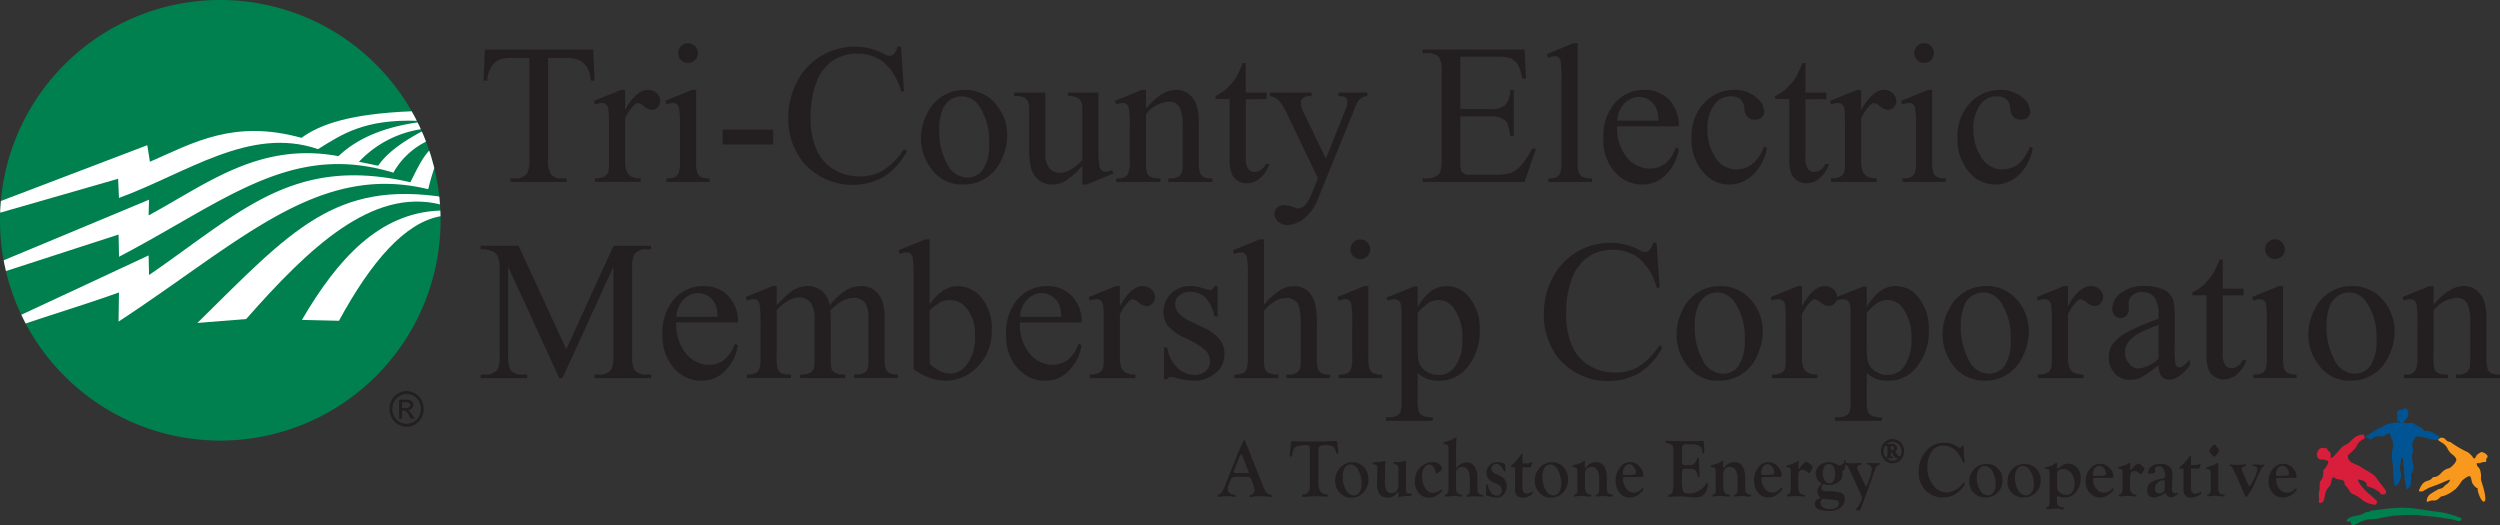
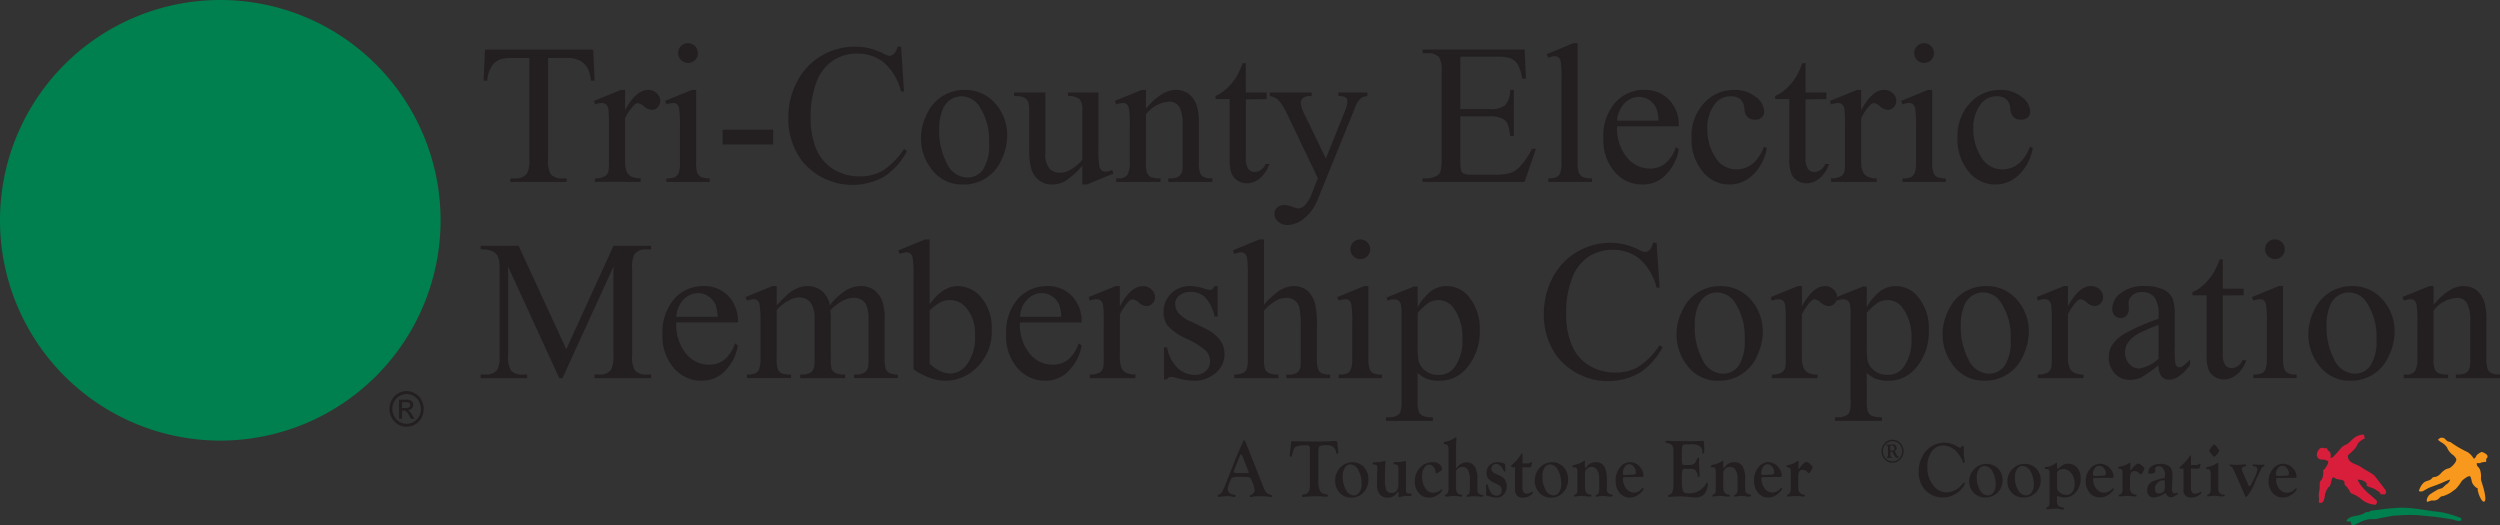
<svg xmlns="http://www.w3.org/2000/svg" width="303" height="63.632" viewBox="0 0 303 63.632">
  <rect x="0" y="0" width="303" height="63.632" fill="#333333" stroke="none" />
  <defs>
    <clipPath id="clip-path">
-       <path id="Path_145981" data-name="Path 145981" d="M30.5,2.86a26.7,26.7,0,1,1-26.7,26.7A26.7,26.7,0,0,1,30.5,2.86" transform="translate(-3.801 -2.86)" fill="none" />
-     </clipPath>
+       </clipPath>
  </defs>
  <g id="logo_Tri-CountyElectric" transform="translate(-3.801 -2.86)">
    <path id="Path_145975" data-name="Path 145975" d="M30.5,2.86a26.7,26.7,0,1,1-26.7,26.7A26.7,26.7,0,0,1,30.5,2.86" transform="translate(0)" fill="#00804e" fill-rule="evenodd" />
    <g id="Group_11615" data-name="Group 11615" transform="translate(3.801 2.86)" clip-path="url(#clip-path)">
      <g id="Group_11614" data-name="Group 11614" transform="translate(-1.838 13.432)">
        <path id="Path_145976" data-name="Path 145976" d="M57.817,9.71l-3.168.053c-7.557.3-11.169,1.59-13.408,3.22-8.229-2.272-13.111.607-18.371,2.9q-.158-1-.317-2.006l-19.691,7.5v1.214l16.154-4.646q.053,1.161.105,2.323c8.246-3.028,15.892-8.752,24.125-5.913,2.879-1.791,5.607-3.667,12.089-3.431L57.817,9.71" transform="translate(-2.863 -9.71)" fill="#fff" fill-rule="evenodd" />
        <path id="Path_145977" data-name="Path 145977" d="M55.371,11.332l1.108-1c-4.978.454-8.694,1.891-11.191,4.276-9.623-1.773-15.993,3.4-23.016,7.179q.026-.95.053-1.9l-19,7.919q.08.607.159,1.214l15.15-4.91q.027,1.346.053,2.692C31.6,20.042,39.515,12.829,51.94,16.611a9.253,9.253,0,0,1,5.068-4.223c-.193-.475-.387-.831-.58-1.306-2.9,1.444-5.1,2.907-6.335,4.684l-2.323-.475a13.029,13.029,0,0,1,7.6-3.959" transform="translate(-2.424 -9.115)" fill="#fff" fill-rule="evenodd" />
        <path id="Path_145978" data-name="Path 145978" d="M57.227,12.627l-.422-.9c-1.6,1.058-2.369,2.945-3.273,4.7-14.211-3.272-20.5,3.555-31.673,11.244q-.027-1.188-.053-2.376l-18,8.393c.157.369.315.4.473.773,4.645-1.672,9.291-3.008,13.936-4.68q-.027,1.769-.053,3.537c14.9-9.783,24.192-19.291,37.533-16.048a28.359,28.359,0,0,1,1.531-4.645" transform="translate(-1.957 -7.77)" fill="#fff" fill-rule="evenodd" />
        <path id="Path_145979" data-name="Path 145979" d="M45.458,16.122l.687-.845C32.666,13.115,27.368,19.285,16,30.481l5.913-.475c7.583-8.6,15.249-15.954,23.544-13.884" transform="translate(9.76 -4.772)" fill="#fff" fill-rule="evenodd" />
        <path id="Path_145980" data-name="Path 145980" d="M39.25,16.574c.422-.317,1.077-.368,1.5-.685-.44.088-1.112-.09-1.552,0-7.349.254-12.42,5.864-16.734,13.25l4.488.106c3.935-7.232,8.011-11.9,12.3-12.669" transform="translate(15.968 -3.799)" fill="#fff" fill-rule="evenodd" />
      </g>
    </g>
    <path id="Path_145982" data-name="Path 145982" d="M29.4,29.082h.437a.685.685,0,0,0,.427-.1.332.332,0,0,0-.093-.561,1.106,1.106,0,0,0-.362-.04H29.4v.7Zm-.36,1.307V28.068h.767a1.8,1.8,0,0,1,.569.064.553.553,0,0,1,.281.225.61.61,0,0,1,.1.34.628.628,0,0,1-.175.443.68.68,0,0,1-.465.212.591.591,0,0,1,.19.123,2.591,2.591,0,0,1,.33.46l.272.454h-.437l-.2-.365a1.858,1.858,0,0,0-.378-.541.445.445,0,0,0-.288-.078H29.4v.985h-.36Zm.911-3a1.714,1.714,0,0,0-.851.233,1.642,1.642,0,0,0-.647.667,1.862,1.862,0,0,0,0,1.8,1.663,1.663,0,0,0,.642.667,1.666,1.666,0,0,0,1.721,0,1.653,1.653,0,0,0,.64-.667,1.872,1.872,0,0,0,0-1.8,1.627,1.627,0,0,0-.647-.667,1.715,1.715,0,0,0-.849-.233Zm0-.358a2.055,2.055,0,0,1,1.019.279,1.942,1.942,0,0,1,.775.8,2.279,2.279,0,0,1,.278,1.084,2.256,2.256,0,0,1-.274,1.074,1.959,1.959,0,0,1-.766.8,2.009,2.009,0,0,1-2.064,0,1.969,1.969,0,0,1-.768-.8,2.241,2.241,0,0,1,0-2.158,1.96,1.96,0,0,1,.777-.8,2.056,2.056,0,0,1,1.02-.279Z" transform="translate(23.13 23.228)" fill="#231f20" />
    <path id="Path_145983" data-name="Path 145983" d="M221.451,18.227a5.8,5.8,0,0,1-1.714,3.286,4.082,4.082,0,0,1-6.036-.4,6.062,6.062,0,0,1-1.371-4.181,5.768,5.768,0,0,1,1.516-4.145,4.857,4.857,0,0,1,3.641-1.593,3.982,3.982,0,0,1,2.621.847,2.326,2.326,0,0,1,1.028,1.754.959.959,0,0,1-.29.726,1.113,1.113,0,0,1-.806.278,1.222,1.222,0,0,1-1.04-.452,1.805,1.805,0,0,1-.278-.952,1.58,1.58,0,0,0-.476-1.072,1.7,1.7,0,0,0-1.145-.355,2.336,2.336,0,0,0-1.9.875,4.672,4.672,0,0,0-.956,3.068,6.232,6.232,0,0,0,.952,3.427,2.929,2.929,0,0,0,2.572,1.484,3.127,3.127,0,0,0,2.08-.778,5.288,5.288,0,0,0,1.266-1.98l.339.165h0Zm-12.188-7.036V19.9a3.848,3.848,0,0,0,.149,1.343,1.006,1.006,0,0,0,.435.5,2.376,2.376,0,0,0,1.06.165v.435h-5.249v-.435a2.436,2.436,0,0,0,1.057-.153,1.058,1.058,0,0,0,.431-.5A3.817,3.817,0,0,0,207.3,19.9V15.715a14.959,14.959,0,0,0-.1-2.266.9.9,0,0,0-.262-.52.713.713,0,0,0-.48-.149,2.38,2.38,0,0,0-.8.177l-.166-.435,3.254-1.331h.52Zm-.972-5.661a1.2,1.2,0,0,1,.843,2.04,1.2,1.2,0,0,1-2.049-.851,1.163,1.163,0,0,1,.347-.843,1.18,1.18,0,0,1,.859-.347Zm-7.64,5.661v2.443q1.349-2.443,2.77-2.443a1.49,1.49,0,0,1,1.064.4,1.216,1.216,0,0,1,.423.915,1.1,1.1,0,0,1-.3.786.973.973,0,0,1-.725.319,1.528,1.528,0,0,1-.919-.411,1.535,1.535,0,0,0-.758-.411.706.706,0,0,0-.459.238,5.716,5.716,0,0,0-1.093,1.6V19.8a3.25,3.25,0,0,0,.226,1.367,1.184,1.184,0,0,0,.54.528,2.4,2.4,0,0,0,1.121.21v.436H197v-.436a2.275,2.275,0,0,0,1.221-.258,1,1,0,0,0,.411-.6,5.935,5.935,0,0,0,.061-1.145V15.715a17.117,17.117,0,0,0-.077-2.246.889.889,0,0,0-.282-.524.8.8,0,0,0-.512-.165,2.351,2.351,0,0,0-.827.177l-.117-.435,3.278-1.331h.5ZM193.905,7.95v3.556h2.528v.8l-2.528.024v7.019a2.351,2.351,0,0,0,.3,1.419.942.942,0,0,0,.77.367,1.336,1.336,0,0,0,.758-.246,1.566,1.566,0,0,0,.564-.722h.459a3.741,3.741,0,0,1-1.169,1.758,2.542,2.542,0,0,1-1.565.589,2.1,2.1,0,0,1-1.064-.3,1.829,1.829,0,0,1-.766-.867,4.538,4.538,0,0,1-.25-1.734V12.3h-1.717v-.375a4.6,4.6,0,0,0,1.334-.871,6.966,6.966,0,0,0,1.218-1.468,13.52,13.52,0,0,0,.762-1.641Zm-4.689,10.277a5.8,5.8,0,0,1-1.714,3.286,4.082,4.082,0,0,1-6.036-.4,6.062,6.062,0,0,1-1.371-4.181,5.769,5.769,0,0,1,1.516-4.145,4.858,4.858,0,0,1,3.641-1.593,3.982,3.982,0,0,1,2.621.847,2.327,2.327,0,0,1,1.028,1.754.959.959,0,0,1-.291.726,1.113,1.113,0,0,1-.806.278,1.223,1.223,0,0,1-1.04-.452,1.8,1.8,0,0,1-.278-.952,1.581,1.581,0,0,0-.476-1.072,1.7,1.7,0,0,0-1.145-.355,2.336,2.336,0,0,0-1.9.875,4.671,4.671,0,0,0-.956,3.068,6.232,6.232,0,0,0,.952,3.427,2.929,2.929,0,0,0,2.573,1.484,3.127,3.127,0,0,0,2.08-.778,5.285,5.285,0,0,0,1.266-1.98l.339.165Zm-18.139-3.31h5.008a4.684,4.684,0,0,0-.246-1.464,2.336,2.336,0,0,0-.883-1.036,2.189,2.189,0,0,0-1.222-.379,2.438,2.438,0,0,0-1.754.762,3.312,3.312,0,0,0-.9,2.117Zm0,.677a5.531,5.531,0,0,0,1.169,3.766,3.578,3.578,0,0,0,2.778,1.363,3.027,3.027,0,0,0,1.847-.581,4.266,4.266,0,0,0,1.318-2.008l.363.238a5.627,5.627,0,0,1-1.44,2.959,3.849,3.849,0,0,1-2.984,1.326,4.355,4.355,0,0,1-3.334-1.516,5.816,5.816,0,0,1-1.387-4.076,6.159,6.159,0,0,1,1.423-4.322,4.629,4.629,0,0,1,3.568-1.552,3.988,3.988,0,0,1,2.983,1.2,4.4,4.4,0,0,1,1.169,3.205h-7.475ZM166.291,5.531V19.9a3.945,3.945,0,0,0,.145,1.339,1.06,1.06,0,0,0,.456.5,2.614,2.614,0,0,0,1.141.169v.435h-5.3v-.435a2.32,2.32,0,0,0,1.016-.153,1.029,1.029,0,0,0,.427-.5,3.941,3.941,0,0,0,.154-1.351V10.054a17.275,17.275,0,0,0-.081-2.226.986.986,0,0,0-.266-.568.709.709,0,0,0-.468-.153,2.219,2.219,0,0,0-.774.19l-.2-.435,3.218-1.331h.532ZM152.07,7.176v6.338H155.6a2.875,2.875,0,0,0,1.83-.411,2.657,2.657,0,0,0,.686-1.911h.435V16.78h-.435a6.176,6.176,0,0,0-.331-1.508,1.483,1.483,0,0,0-.7-.649,3.556,3.556,0,0,0-1.488-.238H152.07v5.29a5.052,5.052,0,0,0,.093,1.294.746.746,0,0,0,.33.367,1.983,1.983,0,0,0,.9.137h2.713a7.405,7.405,0,0,0,1.971-.19,2.909,2.909,0,0,0,1.177-.746,9.111,9.111,0,0,0,1.5-2.209h.484l-1.383,4.016H147.5v-.435h.569a2.249,2.249,0,0,0,1.077-.274.978.978,0,0,0,.516-.568,5.484,5.484,0,0,0,.137-1.552V9.087a3.419,3.419,0,0,0-.307-1.875,1.845,1.845,0,0,0-1.423-.472H147.5V6.3H159.86l.169,3.532h-.459a5.617,5.617,0,0,0-.548-1.754,1.919,1.919,0,0,0-.891-.73,5.385,5.385,0,0,0-1.665-.177H152.07Zm-23.086,4.33h5.068v.435h-.25a1.193,1.193,0,0,0-.8.23.732.732,0,0,0-.266.577,3.3,3.3,0,0,0,.391,1.278l2.645,5.487,2.411-6.008a2.512,2.512,0,0,0,.2-.959.5.5,0,0,0-.085-.319.618.618,0,0,0-.294-.21,2.207,2.207,0,0,0-.71-.077v-.435h3.516v.435a1.656,1.656,0,0,0-.673.19,1.944,1.944,0,0,0-.52.528,6.91,6.91,0,0,0-.4.907l-4.4,10.825a5.567,5.567,0,0,1-1.677,2.375,3.285,3.285,0,0,1-2,.8,1.64,1.64,0,0,1-1.145-.4,1.193,1.193,0,0,1-.452-.919,1.022,1.022,0,0,1,.327-.794,1.266,1.266,0,0,1,.895-.3,3.282,3.282,0,0,1,1.065.246,2.84,2.84,0,0,0,.593.165,1.246,1.246,0,0,0,.778-.363,3.81,3.81,0,0,0,.847-1.4l.758-1.9-3.9-8.152a6.83,6.83,0,0,0-.568-.919,2.735,2.735,0,0,0-.484-.556,2.633,2.633,0,0,0-.875-.335v-.435h0ZM126.069,7.95v3.556H128.6v.8l-2.528.024v7.019a2.353,2.353,0,0,0,.3,1.419.943.943,0,0,0,.77.367,1.335,1.335,0,0,0,.758-.246,1.565,1.565,0,0,0,.565-.722h.459a3.741,3.741,0,0,1-1.169,1.758,2.541,2.541,0,0,1-1.564.589,2.1,2.1,0,0,1-1.064-.3,1.825,1.825,0,0,1-.766-.867,4.538,4.538,0,0,1-.25-1.734V12.3h-1.718v-.375a4.593,4.593,0,0,0,1.335-.871,6.955,6.955,0,0,0,1.218-1.468,13.505,13.505,0,0,0,.762-1.641h.363Zm-12.1,5.512q1.9-2.268,3.616-2.27a2.6,2.6,0,0,1,1.52.443,2.963,2.963,0,0,1,1.016,1.46,6.787,6.787,0,0,1,.258,2.177V19.9a3.9,3.9,0,0,0,.165,1.387.967.967,0,0,0,.415.456,2.385,2.385,0,0,0,1.064.165v.436h-5.346v-.436h.226a1.8,1.8,0,0,0,1.052-.23,1.211,1.211,0,0,0,.415-.673,6.714,6.714,0,0,0,.048-1.1V15.445a4.582,4.582,0,0,0-.383-2.157,1.356,1.356,0,0,0-1.286-.669,3.854,3.854,0,0,0-2.782,1.54V19.9a4.09,4.09,0,0,0,.129,1.351,1.135,1.135,0,0,0,.459.5,2.861,2.861,0,0,0,1.177.157v.435h-5.37v-.435h.238a1.275,1.275,0,0,0,1.117-.415,3.028,3.028,0,0,0,.29-1.592V15.885a17.108,17.108,0,0,0-.089-2.371,1.024,1.024,0,0,0-.27-.581.744.744,0,0,0-.488-.153,2.284,2.284,0,0,0-.79.177l-.177-.435,3.266-1.331h.508v2.27Zm-5.758-1.955v6.58a15.786,15.786,0,0,0,.089,2.266,1.029,1.029,0,0,0,.282.576.69.69,0,0,0,.456.165,2.109,2.109,0,0,0,.823-.2l.165.435-3.241,1.331h-.532v-2.27a9.765,9.765,0,0,1-2.125,1.883,3.265,3.265,0,0,1-1.548.387,2.477,2.477,0,0,1-1.577-.524,2.732,2.732,0,0,1-.927-1.355,8.185,8.185,0,0,1-.258-2.338v-4.83a2.414,2.414,0,0,0-.165-1.064,1.1,1.1,0,0,0-.492-.456,2.856,2.856,0,0,0-1.181-.149v-.435h3.8v7.261a2.707,2.707,0,0,0,.524,1.988,1.821,1.821,0,0,0,1.27.476,2.643,2.643,0,0,0,1.153-.319,6.241,6.241,0,0,0,1.528-1.222V13.562a1.772,1.772,0,0,0-.339-1.266,2.16,2.16,0,0,0-1.4-.355v-.435h3.7Zm-16.636.46a2.49,2.49,0,0,0-1.258.371,2.614,2.614,0,0,0-1.02,1.3,6.225,6.225,0,0,0-.391,2.395,8.343,8.343,0,0,0,.939,4.068,2.793,2.793,0,0,0,2.476,1.709,2.3,2.3,0,0,0,1.887-.944,5.351,5.351,0,0,0,.746-3.241A7.383,7.383,0,0,0,93.717,13.1a2.554,2.554,0,0,0-2.137-1.133h0Zm.367-.774a4.79,4.79,0,0,1,3.947,1.867,5.723,5.723,0,0,1,1.266,3.661,6.905,6.905,0,0,1-.7,2.939,4.941,4.941,0,0,1-4.644,3,4.589,4.589,0,0,1-3.891-1.947,6.046,6.046,0,0,1-1.218-3.685,6.544,6.544,0,0,1,.738-2.959,4.933,4.933,0,0,1,4.5-2.875Zm-7.657-5.25.363,5.443h-.363a6.854,6.854,0,0,0-2.085-3.52,5.057,5.057,0,0,0-3.25-1.076,5.267,5.267,0,0,0-2.871.811,5.355,5.355,0,0,0-2.02,2.584,11.6,11.6,0,0,0-.734,4.411,9.4,9.4,0,0,0,.694,3.774,5.238,5.238,0,0,0,2.088,2.447,5.981,5.981,0,0,0,3.181.851A5.508,5.508,0,0,0,82.037,21a8.983,8.983,0,0,0,2.613-2.649l.367.242a8.409,8.409,0,0,1-2.806,3.125,7.863,7.863,0,0,1-9.959-1.967,8.474,8.474,0,0,1-1.629-5.177A9.232,9.232,0,0,1,71.7,10.163a7.767,7.767,0,0,1,2.947-3.117,7.944,7.944,0,0,1,4.1-1.1,7.494,7.494,0,0,1,3.415.851,1.845,1.845,0,0,0,.706.262.781.781,0,0,0,.552-.226,1.817,1.817,0,0,0,.435-.887h.435ZM62.664,16.006h6.121V17.8H62.664ZM59.45,11.191V19.9a3.845,3.845,0,0,0,.149,1.343,1,1,0,0,0,.435.5,2.376,2.376,0,0,0,1.06.165v.435H55.846v-.435a2.434,2.434,0,0,0,1.056-.153,1.057,1.057,0,0,0,.432-.5,3.827,3.827,0,0,0,.157-1.351V15.715a14.961,14.961,0,0,0-.1-2.266.9.9,0,0,0-.262-.52.712.712,0,0,0-.48-.149,2.381,2.381,0,0,0-.8.177l-.165-.435,3.254-1.331h.52Zm-.972-5.661a1.2,1.2,0,0,1,.843,2.04,1.2,1.2,0,0,1-2.048-.851,1.163,1.163,0,0,1,.347-.843,1.18,1.18,0,0,1,.859-.347Zm-7.64,5.661v2.443q1.349-2.443,2.77-2.443a1.491,1.491,0,0,1,1.065.4,1.216,1.216,0,0,1,.423.915,1.1,1.1,0,0,1-.3.786.973.973,0,0,1-.726.319,1.528,1.528,0,0,1-.919-.411,1.537,1.537,0,0,0-.758-.411.706.706,0,0,0-.459.238,5.71,5.71,0,0,0-1.093,1.6V19.8a3.25,3.25,0,0,0,.226,1.367,1.183,1.183,0,0,0,.54.528,2.4,2.4,0,0,0,1.121.21v.435h-5.54v-.435a2.276,2.276,0,0,0,1.222-.258,1,1,0,0,0,.411-.6,5.91,5.91,0,0,0,.061-1.145V15.715a17.153,17.153,0,0,0-.076-2.246.889.889,0,0,0-.282-.524.8.8,0,0,0-.512-.165,2.35,2.35,0,0,0-.826.177l-.117-.435,3.278-1.331h.5ZM46.976,6.3l.169,3.77H46.7a4.618,4.618,0,0,0-.355-1.419,2.36,2.36,0,0,0-.976-1.008,3.387,3.387,0,0,0-1.6-.327H41.509V19.562a3.3,3.3,0,0,0,.318,1.851,1.767,1.767,0,0,0,1.379.5h.552v.435H36.936v-.435h.576a1.658,1.658,0,0,0,1.46-.617,3.6,3.6,0,0,0,.262-1.73V7.321H37.312a5.428,5.428,0,0,0-1.6.165,2.184,2.184,0,0,0-1.052.863,3.511,3.511,0,0,0-.52,1.725h-.448l.169-3.77H46.976Z" transform="translate(28.722 2.566)" fill="#231f20" />
    <path id="Path_145984" data-name="Path 145984" d="M149.436,34.591v1.381q0,.776.659.875c.092.013.138.052.138.118,0,.082-.034.124-.1.124L150,37.076a6.107,6.107,0,0,0-.92-.067q-.252,0-.453.02l-.276.03-.157.01c-.084,0-.125-.044-.125-.131,0-.06.037-.1.111-.121q.35-.093.351-.732l0-.207V34.121a.9.9,0,0,0-.082-.47.485.485,0,0,0-.355-.14.1.1,0,0,1-.1-.107.126.126,0,0,1,.121-.135,2.853,2.853,0,0,0,1.051-.376l.176-.112.067-.025c.046,0,.067.035.067.108,0,.023,0,.072,0,.144l-.014.276-.018.306,0,.054.065.074c.029,0,.093-.076.194-.235a1.9,1.9,0,0,1,.366-.4c.165-.143.279-.213.341-.213a.892.892,0,0,1,.459.254c.2.17.306.3.31.381a1.734,1.734,0,0,1-.144.346c-.124.254-.23.38-.323.38l-.107-.049-.123-.123a.706.706,0,0,0-.519-.232q-.524,0-.523.768M145.7,33.148a.643.643,0,0,0-.528.328,1.323,1.323,0,0,0-.226.773c0,.094.021.151.064.17a1.134,1.134,0,0,0,.348.03q.147,0,.311-.01c.265-.014.42-.02.461-.02.261,0,.391-.087.391-.264a1.074,1.074,0,0,0-.25-.7.73.73,0,0,0-.571-.306Zm.124-.252a1.512,1.512,0,0,1,1.193.6,1.594,1.594,0,0,1,.42,1.013c0,.128-.081.191-.241.191l-.2-.01h-.1l-.272,0-.844.015-.441.005-.153-.005a.256.256,0,0,0-.165.035.262.262,0,0,0-.049.183,1.835,1.835,0,0,0,.386,1.154,1.114,1.114,0,0,0,.891.5,1.183,1.183,0,0,0,.9-.361l.144-.153.076-.04c.065,0,.1.034.1.1,0,.1-.114.255-.345.477a1.849,1.849,0,0,1-1.3.59,1.561,1.561,0,0,1-1.261-.586,2.281,2.281,0,0,1-.487-1.512,2.42,2.42,0,0,1,.52-1.551,1.542,1.542,0,0,1,1.236-.655ZM143,34.992v1a2.056,2.056,0,0,0,.031.435.475.475,0,0,0,.143.22.741.741,0,0,0,.41.171c.093.014.139.052.139.116,0,.1-.105.146-.317.146a1.507,1.507,0,0,1-.194-.019l-.29-.039a2.935,2.935,0,0,0-.31-.023,3.2,3.2,0,0,0-.681.059.833.833,0,0,1-.179.022c-.065,0-.1-.037-.1-.109,0-.052.034-.092.1-.123a.426.426,0,0,0,.261-.232,1.49,1.49,0,0,0,.067-.531V34.922a2.015,2.015,0,0,0-.241-1.06.745.745,0,0,0-.659-.391.822.822,0,0,0-.6.225.793.793,0,0,0-.229.59v1.64a1.117,1.117,0,0,0,.154.659.686.686,0,0,0,.517.244c.084.01.125.047.125.114,0,.092-.052.138-.156.138a3.283,3.283,0,0,1-.353-.024,6.164,6.164,0,0,0-.7-.067,3.977,3.977,0,0,0-.6.054,1.529,1.529,0,0,1-.218.027c-.075,0-.111-.035-.111-.106l.075-.106a.567.567,0,0,0,.288-.205.9.9,0,0,0,.063-.407l0-.163V34.349l0-.192a1.277,1.277,0,0,0-.064-.491.242.242,0,0,0-.239-.136h-.206l-.067-.03-.023-.074a.14.14,0,0,1,.067-.133,2.77,2.77,0,0,1,.4-.126,2.591,2.591,0,0,0,.939-.425l.056-.029c.035,0,.053.029.053.1l-.014.249,0,.28.028.187.058.064c.024,0,.072-.04.144-.133a1.285,1.285,0,0,1,1.083-.551,1.141,1.141,0,0,1,1.039.484,3.075,3.075,0,0,1,.313,1.6h0Zm-7.671-3.516v1.069a1.657,1.657,0,0,0,.061.581c.04.081.138.123.293.123l.136-.005.2-.005h.381a.757.757,0,0,0,.687-.534l.1-.24a.143.143,0,0,1,.133-.092c.064,0,.1.04.1.133,0,.027,0,.1-.011.217,0,.084-.007.156-.007.215,0,.106.012.351.038.737.017.252.026.472.026.659l0,.25-.014.094-.072.034c-.075.007-.12-.055-.139-.187a1.1,1.1,0,0,0-.269-.635.546.546,0,0,0-.285-.153,3.9,3.9,0,0,0-.629-.033h-.3a.448.448,0,0,0-.293.071.466.466,0,0,0-.105.289q-.027.244-.028.776v.442a3.568,3.568,0,0,0,.1,1,.621.621,0,0,0,.179.3.528.528,0,0,0,.319.079,2.343,2.343,0,0,0,2.379-1.216l.054-.064.082.032.038.106a2.012,2.012,0,0,1-.237.939,1.257,1.257,0,0,1-.493.551,1.592,1.592,0,0,1-.783.166,5.974,5.974,0,0,1-.636-.039l-.519-.054c-.191-.019-.449-.029-.775-.029q-.325,0-.993.045c-.122.01-.211.015-.264.015a.1.1,0,0,1-.116-.109.136.136,0,0,1,.1-.133.856.856,0,0,0,.347-.229,1.052,1.052,0,0,0,.146-.43,4.056,4.056,0,0,0,.049-.709V31.6a1.229,1.229,0,0,0-.163-.748,1.1,1.1,0,0,0-.677-.276.131.131,0,0,1-.121-.146c0-.077.049-.116.148-.116.019,0,.065,0,.134.008.053,0,.127,0,.218,0l.452.019,1.7.018q1.463,0,1.8-.045l.063-.005c.087,0,.13.054.13.161q0,.113.027.4.037.428.037.615c0,.249-.058.376-.172.383-.057,0-.084-.069-.084-.217a.786.786,0,0,0-.325-.7,1.936,1.936,0,0,0-1.053-.218h-.547l-.305.039c-.153.054-.229.218-.229.5l0,.2h0Zm-6.391,1.672a.643.643,0,0,0-.528.328,1.323,1.323,0,0,0-.226.773c0,.094.021.151.064.17a1.133,1.133,0,0,0,.348.03q.147,0,.311-.01c.266-.014.42-.02.461-.02.261,0,.391-.087.391-.264a1.074,1.074,0,0,0-.25-.7.731.731,0,0,0-.571-.306Zm.123-.252a1.512,1.512,0,0,1,1.194.6,1.594,1.594,0,0,1,.42,1.013c0,.128-.081.191-.241.191l-.2-.01h-.1l-.272,0L129,34.71l-.441.005-.153-.005a.257.257,0,0,0-.165.035.262.262,0,0,0-.049.183,1.837,1.837,0,0,0,.386,1.154,1.114,1.114,0,0,0,.891.5,1.185,1.185,0,0,0,.9-.361l.143-.153.076-.04c.066,0,.1.034.1.1,0,.1-.115.255-.345.477a1.85,1.85,0,0,1-1.305.59,1.561,1.561,0,0,1-1.26-.586A2.281,2.281,0,0,1,127.3,35.1a2.421,2.421,0,0,1,.521-1.551,1.542,1.542,0,0,1,1.236-.655Zm-2.828,2.1v1a2.034,2.034,0,0,0,.031.435.47.47,0,0,0,.143.22.74.74,0,0,0,.411.171c.093.014.139.052.139.116,0,.1-.105.146-.318.146a1.512,1.512,0,0,1-.194-.019l-.29-.039a2.943,2.943,0,0,0-.31-.023,3.193,3.193,0,0,0-.681.059.833.833,0,0,1-.179.022c-.065,0-.1-.037-.1-.109,0-.052.034-.092.1-.123a.427.427,0,0,0,.261-.232,1.5,1.5,0,0,0,.067-.531V34.922a2.018,2.018,0,0,0-.241-1.06.745.745,0,0,0-.659-.391.822.822,0,0,0-.6.225.794.794,0,0,0-.229.59v1.64a1.119,1.119,0,0,0,.154.659.687.687,0,0,0,.517.244c.084.01.125.047.125.114,0,.092-.052.138-.156.138a3.293,3.293,0,0,1-.353-.024,6.151,6.151,0,0,0-.7-.067,3.974,3.974,0,0,0-.6.054,1.536,1.536,0,0,1-.218.027c-.075,0-.111-.035-.111-.106l.075-.106a.566.566,0,0,0,.288-.205.892.892,0,0,0,.063-.407l0-.163V34.349l0-.192a1.277,1.277,0,0,0-.064-.491.243.243,0,0,0-.24-.136h-.206l-.067-.03-.023-.074a.14.14,0,0,1,.067-.133,2.758,2.758,0,0,1,.395-.126,2.586,2.586,0,0,0,.939-.425l.057-.029c.035,0,.053.029.053.1l-.014.249,0,.28.028.187.058.064c.025,0,.072-.04.144-.133a1.285,1.285,0,0,1,1.083-.551,1.14,1.14,0,0,1,1.039.484,3.071,3.071,0,0,1,.313,1.6h0Zm-6.867-1.814a.777.777,0,0,0-.685.4,2.015,2.015,0,0,0-.253,1.084,3.1,3.1,0,0,0,.39,1.6,1.115,1.115,0,0,0,.943.667.8.8,0,0,0,.682-.38,1.682,1.682,0,0,0,.264-.978,3.42,3.42,0,0,0-.39-1.7,1.122,1.122,0,0,0-.951-.7Zm.232-.272a1.821,1.821,0,0,1,1.393.59,2.117,2.117,0,0,1,.549,1.5,2.2,2.2,0,0,1-.6,1.572,1.956,1.956,0,0,1-1.485.632,1.841,1.841,0,0,1-1.392-.585,2.055,2.055,0,0,1-.555-1.472,2.238,2.238,0,0,1,.61-1.584,1.945,1.945,0,0,1,1.476-.653Zm-3.583.615v2.4a1.129,1.129,0,0,0,.119.61.467.467,0,0,0,.417.173,1,1,0,0,0,.311-.067.8.8,0,0,0,.27-.134l.072-.04c.035,0,.056.033.066.1l.009.052-.053.087a1.57,1.57,0,0,1-1.143.494.972.972,0,0,1-.738-.25,1.1,1.1,0,0,1-.235-.778V33.521h-.272c-.142,0-.214-.044-.214-.129a.224.224,0,0,1,.113-.163,6.2,6.2,0,0,0,1.032-1.164q.139-.242.206-.237l.041.074v1.146h.647a.409.409,0,0,0,.253-.064l.116-.084.082-.033.073.079-.032.108a1.157,1.157,0,0,0-.053.217c-.032.168-.114.252-.246.252h-.841Zm-2.971-.615a2.242,2.242,0,0,1,.667.113q.186.061.2.192l.009.217.023.309.009.166.009.059a.084.084,0,0,1-.095.094c-.049,0-.127-.107-.235-.323q-.318-.625-.8-.625a.586.586,0,0,0-.417.166.522.522,0,0,0-.174.39c0,.274.174.491.523.65l.308.138a3.937,3.937,0,0,1,.536.282,1.207,1.207,0,0,1,.273.289,1.37,1.37,0,0,1,.218.788,1.449,1.449,0,0,1-.353.986,1.1,1.1,0,0,1-.862.4,2.76,2.76,0,0,1-.673-.1l-.308-.084-.2-.034c-.066-.014-.1-.059-.1-.138l0-.124a1.749,1.749,0,0,0,.009-.192l-.014-.537,0-.242a.3.3,0,0,1,.02-.141l.1-.027c.046,0,.079.044.1.133a2.439,2.439,0,0,0,.295.739.865.865,0,0,0,.764.509.6.6,0,0,0,.447-.183.63.63,0,0,0,.179-.46.685.685,0,0,0-.172-.489,2.129,2.129,0,0,0-.655-.39,2.089,2.089,0,0,1-.8-.524,1.333,1.333,0,0,1,.154-1.667,1.456,1.456,0,0,1,1.016-.339h0Zm-5.082,1.1v1.853l0,.148a1.189,1.189,0,0,0,.095.548.554.554,0,0,0,.356.244l.2.059a.117.117,0,0,1-.035.232,1.652,1.652,0,0,1-.177-.029,2.982,2.982,0,0,0-.661-.072,6.511,6.511,0,0,0-.684.059,2.7,2.7,0,0,1-.275.022c-.121,0-.18-.044-.18-.129l.09-.1c.24-.1.359-.343.359-.744v-4.8l-.023-.232a.4.4,0,0,0-.127-.249.869.869,0,0,0-.351-.116.1.1,0,0,1-.095-.1l.062-.119a1.89,1.89,0,0,1,.339-.1,2.5,2.5,0,0,0,.816-.348.776.776,0,0,1,.275-.136c.047,0,.072.034.072.1,0,.045-.006.128-.018.245-.029.319-.044.7-.044,1.147v2.172l.028.079.04-.035a1.559,1.559,0,0,1,1.184-.694,1.188,1.188,0,0,1,1.059.585,2.876,2.876,0,0,1,.276,1.465v.82l0,.2a2.534,2.534,0,0,0,.033.522.439.439,0,0,0,.168.23.688.688,0,0,0,.38.133c.1.007.151.044.151.111s-.044.1-.134.1l-.192.01-.156-.015a3.9,3.9,0,0,0-.549-.045,4.321,4.321,0,0,0-.827.069l-.086.012c-.072,0-.107-.039-.107-.114l.079-.107a.491.491,0,0,0,.269-.247,1.562,1.562,0,0,0,.064-.541V35.065a2.449,2.449,0,0,0-.2-1.151.8.8,0,0,0-.726-.443.811.811,0,0,0-.763.536h0Zm-2.846-1.1a1.087,1.087,0,0,1,.983.4.784.784,0,0,1,.165.408q0,.156-.4.4l-.188.118-.076.03c-.078,0-.121-.062-.13-.187a1.015,1.015,0,0,0-.246-.615.664.664,0,0,0-.51-.257.721.721,0,0,0-.617.39,1.761,1.761,0,0,0-.249.968,2.7,2.7,0,0,0,.366,1.473,1.085,1.085,0,0,0,.937.576,1.659,1.659,0,0,0,1.013-.4l.055-.029.073.084c0,.117-.111.264-.336.44a1.979,1.979,0,0,1-1.273.494,1.569,1.569,0,0,1-1.228-.553,2.041,2.041,0,0,1-.487-1.4,2.379,2.379,0,0,1,.61-1.675,1.992,1.992,0,0,1,1.538-.667h0Zm-3.228.06v3.046a1.379,1.379,0,0,0,.072.583c.047.074.175.111.383.111l.1-.005.079.01.076.111c0,.117-.1.176-.3.176h-.215c-.122,0-.218,0-.287.01a3.4,3.4,0,0,0-.635.116l-.081.015c-.065,0-.1-.06-.1-.182a1.3,1.3,0,0,1,.009-.166q.009-.1.009-.146c0-.1-.02-.148-.058-.151l-.072.059-.16.18a1.275,1.275,0,0,1-.987.467,1.221,1.221,0,0,1-1-.4,1.827,1.827,0,0,1-.336-1.194q0-1.048.035-1.815,0-.138,0-.237c0-.222-.089-.341-.264-.358l-.18-.015a.112.112,0,0,1-.118-.135q0-.093.137-.126a2.594,2.594,0,0,1,.511-.032,1.815,1.815,0,0,0,.627-.1.641.641,0,0,1,.189-.039c.052,0,.076.037.076.113s0,.178-.009.27q-.039.519-.04,1.821a3.58,3.58,0,0,0,.163,1.339.659.659,0,0,0,.656.336.728.728,0,0,0,.594-.252,1.12,1.12,0,0,0,.207-.729V33.811a1.118,1.118,0,0,0-.069-.514c-.046-.064-.176-.109-.389-.139-.092-.01-.137-.049-.137-.119,0-.1.09-.153.268-.153a3.347,3.347,0,0,0,1.081-.118l.095-.024c.041,0,.063.03.063.1l0,.124h0Zm-6.721.212a.776.776,0,0,0-.685.4,2.015,2.015,0,0,0-.253,1.084,3.1,3.1,0,0,0,.391,1.6,1.115,1.115,0,0,0,.943.667.8.8,0,0,0,.682-.38,1.684,1.684,0,0,0,.264-.978,3.416,3.416,0,0,0-.391-1.7,1.121,1.121,0,0,0-.951-.7Zm.232-.272a1.821,1.821,0,0,1,1.393.59,2.118,2.118,0,0,1,.549,1.5,2.2,2.2,0,0,1-.6,1.572,1.956,1.956,0,0,1-1.485.632,1.841,1.841,0,0,1-1.392-.585,2.054,2.054,0,0,1-.556-1.472,2.237,2.237,0,0,1,.611-1.584,1.943,1.943,0,0,1,1.476-.653Zm-4.13-1.378v3.7a2.322,2.322,0,0,0,.22,1.178.924.924,0,0,0,.774.386.158.158,0,0,1,.16.176c0,.077-.046.116-.139.116l-.111-.005-.334-.015-.559-.04q-.069-.005-.179-.005c-.174,0-.328.005-.465.015l-.988.062c-.1.012-.176.018-.214.018-.093,0-.137-.044-.134-.129a.2.2,0,0,1,.044-.141.354.354,0,0,1,.175-.042.7.7,0,0,0,.537-.277,1.131,1.131,0,0,0,.191-.692l0-.23v-4.37a.339.339,0,0,0-.38-.388,3.445,3.445,0,0,0-1.218.143.678.678,0,0,0-.316.245,3.457,3.457,0,0,0-.212.672l-.035.14c-.034.134-.084.2-.153.2-.1,0-.147-.05-.14-.153a3.213,3.213,0,0,1,.044-.383l.046-.428.053-.439.03-.3q.018-.192.188-.192c.029,0,.081,0,.151.01.116.01.282.015.5.015l.911.01,1.085.015q1.051,0,2.223-.06c.156-.007.255-.01.3-.01.165,0,.25.076.259.225l.023.353c0,.055.018.188.046.4a3.576,3.576,0,0,1,.032.417c0,.107-.041.161-.122.161s-.116-.062-.144-.186a1.055,1.055,0,0,0-.358-.66,1.26,1.26,0,0,0-.771-.2,1.839,1.839,0,0,0-.845.116c-.111.077-.168.267-.168.573h0Zm-8.483,2.448L82.2,32.471c-.14-.361-.24-.541-.3-.541-.037,0-.1.116-.2.349l-.084.207L81.094,33.8l-.049.123-.03.128c0,.112.107.168.321.168h1.321c.115,0,.171-.035.171-.1L82.8,34.03l-.023-.054h0Zm-.167-3.088,2.036,5.142a1.577,1.577,0,0,0,.357.581,1.062,1.062,0,0,0,.533.255c.053.01.081.057.081.141s-.033.135-.1.131a1.66,1.66,0,0,1-.171-.029,5.284,5.284,0,0,0-1.111-.082,4.59,4.59,0,0,0-1.048.079l-.116.022c-.084,0-.125-.046-.125-.138,0-.047.033-.081.1-.1a.727.727,0,0,0,.356-.247.6.6,0,0,0,.14-.374,4.438,4.438,0,0,0-.389-1.216q-.119-.285-.265-.328a6.346,6.346,0,0,0-1.029-.042h-.607l-.4.079q-.165.083-.374.65l-.138.38a.914.914,0,0,0-.063.329q0,.62.787.719c.113.017.168.064.165.143s-.06.129-.162.129a1.14,1.14,0,0,1-.229-.032,2.37,2.37,0,0,0-.528-.069q-.21,0-.682.05-.35.04-.435.04c-.084,0-.125-.04-.125-.121s.041-.118.125-.151a.732.732,0,0,0,.388-.307,6.229,6.229,0,0,0,.433-.941l1.221-3.094c.1-.247.166-.415.206-.506l.415-.939.215-.462v.015s.025-.064.072-.19.088-.188.121-.188q.073,0,.247.413l.107.26h0Z" transform="translate(72.314 25.973)" fill="#231f20" />
-     <path id="Path_145985" data-name="Path 145985" d="M121.271,32.673l.766,1.6c.072.148.123.222.157.222s.111-.123.2-.37l.2-.551a4.2,4.2,0,0,0,.3-1.2.463.463,0,0,0-.132-.318.625.625,0,0,0-.322-.2c-.079-.017-.121-.05-.124-.1,0-.072.031-.108.1-.108.032,0,.082,0,.148.009a5.7,5.7,0,0,0,.646.042,3.693,3.693,0,0,0,.4-.017c.075-.009.127-.014.153-.014.06,0,.09.037.09.109s-.04.109-.118.133c-.18.052-.333.249-.459.591l-.09.245-1.65,4.524c-.038.1-.1.153-.177.153l-.114-.005-.248-.02-.065-.059.04-.1a3.208,3.208,0,0,0,.728-1.359.9.9,0,0,0-.1-.321l-1.429-3.1-.121-.265a.61.61,0,0,0-.322-.306l-.081-.1c0-.084.044-.126.134-.126l.128.008a6.157,6.157,0,0,0,.691.042,6.55,6.55,0,0,0,.811-.05l.088-.01c.078,0,.116.042.116.128a.124.124,0,0,1-.107.135l-.137.025a.286.286,0,0,0-.25.314,1.286,1.286,0,0,0,.144.418M117.072,36a.358.358,0,0,0-.285.135.5.5,0,0,0-.114.332.667.667,0,0,0,.313.58,1.5,1.5,0,0,0,.856.215,1.412,1.412,0,0,0,.764-.185.562.562,0,0,0,.292-.491.342.342,0,0,0-.179-.343,2.967,2.967,0,0,0-.832-.141,5.634,5.634,0,0,1-.59-.069L117.179,36,117.072,36Zm.626-4.212a.627.627,0,0,0-.543.291,1.4,1.4,0,0,0-.2.8,1.7,1.7,0,0,0,.215.9.6.6,0,0,0,1.067.066,1.3,1.3,0,0,0,.2-.759q0-1.29-.742-1.29Zm1.183.188a.887.887,0,0,0,.48-.18.638.638,0,0,0,.2-.415c.006-.066.035-.1.088-.1s.076.042.076.128-.018.255-.053.522c-.024.181-.038.3-.041.356a.253.253,0,0,1-.063.166,1.463,1.463,0,0,1-.281.171,1.2,1.2,0,0,0,.012.151c.015.158.023.254.023.289a1.1,1.1,0,0,1-.464.9,1.8,1.8,0,0,1-1.143.363,2.321,2.321,0,0,1-.452-.049l-.157-.02a.288.288,0,0,0-.235.121.479.479,0,0,0-.095.3c0,.284.225.425.672.425a5.333,5.333,0,0,1,1.731.18.718.718,0,0,1,.427.736,1.332,1.332,0,0,1-.483,1.038,2.115,2.115,0,0,1-1.437.425,2.9,2.9,0,0,1-1.268-.22.692.692,0,0,1-.438-.638.665.665,0,0,1,.139-.4.545.545,0,0,1,.327-.228c.141-.034.213-.062.215-.089l-.036-.064-.133-.148a.8.8,0,0,1-.2-.533,1.023,1.023,0,0,1,.3-.739l.142-.148.041-.092c0-.045-.061-.109-.183-.191a1.01,1.01,0,0,1-.348-.435,1.375,1.375,0,0,1-.15-.591,1.266,1.266,0,0,1,.452-.995,1.693,1.693,0,0,1,1.151-.393,1.861,1.861,0,0,1,1.183.4h0Z" transform="translate(107.78 27.306)" fill="#231f20" />
    <path id="Path_145986" data-name="Path 145986" d="M121.437,30.214a1.1,1.1,0,0,0-.825.358,1.261,1.261,0,0,0,0,1.726,1.128,1.128,0,0,0,1.648,0,1.263,1.263,0,0,0,0-1.726,1.1,1.1,0,0,0-.825-.358Zm0-.173a1.267,1.267,0,0,1,.948.408,1.436,1.436,0,0,1,0,1.972,1.267,1.267,0,0,1-.947.407,1.249,1.249,0,0,1-1.019-.491,1.435,1.435,0,0,1,0-1.806,1.263,1.263,0,0,1,1.02-.489h0Zm-.266.825v.4l.014.085.079.015a2.356,2.356,0,0,0,.241-.007l.083-.044a.27.27,0,0,0,.077-.2.393.393,0,0,0-.106-.282.359.359,0,0,0-.27-.11l-.095.029-.024.112Zm0,.909a.779.779,0,0,0,.035.289.176.176,0,0,0,.146.087l.059.049-.051.047-.047,0a1.733,1.733,0,0,0-.184-.01l-.13,0-.094.01-.073.008-.045,0-.052-.046.031-.045.1-.063.025-.116,0-.111v-.885a.347.347,0,0,0-.039-.195.24.24,0,0,0-.159-.072l-.057-.06.045-.039.04,0c.054.005.116.008.186.008s.168,0,.273-.011c.125-.011.211-.016.257-.016a.53.53,0,0,1,.361.124.407.407,0,0,1,.081.525.335.335,0,0,1-.153.14l-.036.027.008.018.03.055.1.181.115.211q.1.183.2.183l.045,0,.029,0,.031.042c0,.028-.031.058-.093.088a.4.4,0,0,1-.178.046.276.276,0,0,1-.212-.121,2.36,2.36,0,0,1-.254-.446.581.581,0,0,0-.095-.158l-.12-.031h-.077l-.036.008-.009.045v.233Z" transform="translate(111.739 26.116)" fill="#231f20" />
-     <path id="Path_145987" data-name="Path 145987" d="M121.472,30.249v.072a1.025,1.025,0,0,0-.773.336,1.189,1.189,0,0,0,0,1.627,1.057,1.057,0,0,0,1.545,0,1.191,1.191,0,0,0,0-1.627,1.026,1.026,0,0,0-.773-.335v-.143a1.172,1.172,0,0,1,.876.38,1.335,1.335,0,0,1,0,1.825,1.2,1.2,0,0,1-1.751,0,1.333,1.333,0,0,1,0-1.825,1.17,1.17,0,0,1,.876-.38v.072Zm0-.173V30a1.34,1.34,0,0,1,1,.43,1.508,1.508,0,0,1,0,2.071,1.339,1.339,0,0,1-1,.429,1.322,1.322,0,0,1-1.075-.518,1.507,1.507,0,0,1,0-1.9A1.335,1.335,0,0,1,121.472,30v.143a1.19,1.19,0,0,0-.965.463,1.363,1.363,0,0,0,0,1.716,1.177,1.177,0,0,0,.963.465,1.194,1.194,0,0,0,.9-.386,1.365,1.365,0,0,0,0-1.872,1.194,1.194,0,0,0-.9-.386v-.072h0Zm-.266.825h.072v.4l0,.03.03.006-.014.07v-.072c.129,0,.212,0,.23-.006l.011.071-.034-.063.083-.044.034.063-.05-.051a.2.2,0,0,0,.056-.15.321.321,0,0,0-.086-.232.286.286,0,0,0-.218-.087v-.072l.021.068-.054.017-.016.071-.07-.015h0l-.07-.015.024-.112.009-.041.134-.042.01,0h.011a.431.431,0,0,1,.321.132.466.466,0,0,1,.126.331.342.342,0,0,1-.1.252l-.007.007-.092.049-.011.006-.012,0a2.306,2.306,0,0,1-.252.007h-.007l-.085-.017-.049-.01-.022-.134v-.421l0-.008.07.015Zm0,.909h.072a.757.757,0,0,0,.028.258c.01.02.03.037.092.047l.02,0,.075.062.062.052-.11.1-.023.022-.079-.007h0l-.176-.01v-.072l0,.072-.127,0-.092.01-.073.008-.047,0-.03,0-.075-.066-.049-.042.068-.1.008-.012.085-.055.017-.08,0-.1v-.884a.3.3,0,0,0-.025-.152.182.182,0,0,0-.113-.044l-.024,0-.073-.077-.052-.055.1-.088.023-.019.07.006h0c.051.005.11.008.179.008s.164,0,.269-.011l0,.071-.006-.071c.126-.011.212-.016.263-.016a.6.6,0,0,1,.408.141.479.479,0,0,1,.1.616.408.408,0,0,1-.186.169l-.028-.066.043.057-.036.027-.043-.057.065-.029.007.015.029.052c.014.026.046.087.1.181l.115.211c.062.117.118.149.137.145v.072l-.006-.071.042,0,.027,0,.042-.006.057.077.014.019v.024c-.008.086-.067.117-.133.153a.473.473,0,0,1-.21.054.347.347,0,0,1-.267-.147,2.43,2.43,0,0,1-.263-.46.584.584,0,0,0-.078-.136l.048-.053-.018.069-.111-.029h-.06l-.028.006-.016-.07.07.015-.008.038v.226h-.143v-.241l.011-.052.01-.045.081-.018.008,0h.094l.129.034.017,0,.013.012a.618.618,0,0,1,.112.181,2.291,2.291,0,0,0,.244.431.206.206,0,0,0,.156.094l.146-.039.052-.033,0,0,.024.013h-.026l0-.013.024.013h.045l-.058.043-.031-.042.058-.043.01.071-.028,0h0l-.047,0h-.006c-.116,0-.193-.093-.264-.221-.054-.1-.092-.171-.114-.21-.052-.1-.085-.157-.1-.182l-.03-.054v0l-.009-.021-.023-.052.081-.062.007-.005.008,0,.12-.112a.335.335,0,0,0-.067-.433.458.458,0,0,0-.313-.106c-.041,0-.127.005-.251.016h0c-.107.007-.2.011-.278.011s-.136,0-.193-.008l.007-.071-.006.071h-.01l-.022.019-.047-.054.052-.049.057.06-.052.049.011-.071a.306.306,0,0,1,.206.1.405.405,0,0,1,.053.237v.885l0,.112v.007l-.026.123-.006.029-.111.072-.023.033-.059-.041.047-.054.029.026h.015l.006.071-.008-.071.073-.008.094-.01h0l.133,0h0a1.816,1.816,0,0,1,.192.01l-.008.071.006-.071h.015l.027-.025.049.052-.046.055-.059-.049.046-.055-.01.071a.247.247,0,0,1-.2-.126.822.822,0,0,1-.042-.32h.072Z" transform="translate(111.704 26.08)" fill="#231f20" />
    <path id="Path_145988" data-name="Path 145988" d="M166.453,33.013a.65.65,0,0,0-.529.311,1.206,1.206,0,0,0-.226.733c0,.089.021.143.064.161a1.2,1.2,0,0,0,.349.029q.147,0,.312-.01c.266-.013.421-.019.462-.019.261,0,.392-.083.392-.25a.987.987,0,0,0-.251-.664.746.746,0,0,0-.572-.29m.124-.239a1.548,1.548,0,0,1,1.2.569,1.472,1.472,0,0,1,.421.961c0,.121-.081.182-.242.182l-.205-.01h-.1l-.272,0-.846.014-.442,0-.153,0a.266.266,0,0,0-.165.034.238.238,0,0,0-.049.174A1.681,1.681,0,0,0,166.1,35.8a1.133,1.133,0,0,0,.893.477,1.223,1.223,0,0,0,.907-.343l.144-.145.076-.038a.086.086,0,0,1,.1.1c0,.091-.115.242-.346.453a1.9,1.9,0,0,1-1.308.559A1.6,1.6,0,0,1,165.3,36.3a2.089,2.089,0,0,1-.488-1.435,2.219,2.219,0,0,1,.522-1.471,1.575,1.575,0,0,1,1.239-.622Zm-4.9,1.012.621,1.436c.078.18.142.271.191.274.078.006.258-.284.538-.869a3.751,3.751,0,0,0,.423-1.133c0-.268-.155-.411-.465-.434-.075,0-.113-.04-.113-.11s.041-.1.125-.1l.239.014.275.01.374.024.194-.019a.931.931,0,0,1,.144-.019c.053,0,.081.032.081.1a.145.145,0,0,1-.115.144.516.516,0,0,0-.289.312l-.206.429-.4.848a7.6,7.6,0,0,1-1.173,2.121c-.061,0-.116-.054-.165-.164l-.044-.112-1.126-2.569L160.7,33.8l-.18-.392a.591.591,0,0,0-.254-.319c-.115-.046-.174-.091-.178-.134-.006-.062.028-.1.1-.1l.041,0a5.359,5.359,0,0,0,.656.052c.116,0,.314-.011.594-.033.17-.014.293-.022.367-.022a.841.841,0,0,1,.22.016l.043.088c0,.062-.043.1-.127.116-.289.051-.433.151-.433.3a1.25,1.25,0,0,0,.127.41h0Zm-2.975-.8v2.643a1.179,1.179,0,0,0,.136.661.646.646,0,0,0,.507.21c.1.006.146.041.146.108s-.118.121-.355.121c-.029,0-.093,0-.192-.013l-.335-.037c-.187-.018-.309-.027-.368-.027a4.608,4.608,0,0,0-.641.059,1.011,1.011,0,0,1-.152.017.084.084,0,0,1-.095-.094l.058-.1.151-.078a.426.426,0,0,0,.167-.241,1.162,1.162,0,0,0,.069-.4l0-.194V34.062a1.179,1.179,0,0,0-.073-.5.273.273,0,0,0-.265-.139h-.1l-.115-.038-.014-.067c0-.08.092-.14.274-.182a2.675,2.675,0,0,0,1.075-.454l.075-.034.063.089,0,.041c0,.027,0,.1,0,.209h0Zm-.484-2.548c.061,0,.173.105.335.317l.186.254.072.163a.932.932,0,0,1-.246.425c-.167.209-.282.314-.344.314l-.121-.056-.21-.266-.2-.234a.292.292,0,0,1-.076-.159,1.134,1.134,0,0,1,.263-.426c.176-.221.288-.331.337-.331h0Zm-2.815,2.926v2.279a1.019,1.019,0,0,0,.12.579.479.479,0,0,0,.417.164,1.048,1.048,0,0,0,.312-.064.828.828,0,0,0,.271-.128l.072-.038c.035,0,.056.032.066.1l.009.049-.053.083a1.616,1.616,0,0,1-1.146.469.847.847,0,0,1-.976-.975V33.367h-.272c-.142,0-.214-.042-.214-.123,0-.049.038-.1.113-.155a4.2,4.2,0,0,0,.552-.519,4.137,4.137,0,0,0,.482-.585q.14-.23.206-.225l.041.07v1.087h.649a.426.426,0,0,0,.254-.061l.116-.08.083-.032.074.075-.032.1a1.057,1.057,0,0,0-.053.206q-.049.239-.247.239h-.843Zm-3.284,1.406a.977.977,0,0,0-.736.285.911.911,0,0,0-.35.685q0,.617.476.617a.91.91,0,0,0,.515-.145.4.4,0,0,0,.167-.257,2.9,2.9,0,0,0,.044-.6l0-.359v-.1l-.028-.1-.093-.024h0Zm.095-.268a1.757,1.757,0,0,0,.049-.368,1.268,1.268,0,0,0-.217-.768.656.656,0,0,0-.555-.3c-.289,0-.434.124-.434.371l.009.134.014.088q0,.315-.691.316c-.121,0-.177-.054-.171-.163l.023-.1.026-.121a.709.709,0,0,1,.274-.456,1.866,1.866,0,0,1,1.147-.354,1.6,1.6,0,0,1,1.161.375,1.34,1.34,0,0,1,.3.99c0,.237-.009.535-.026.892q-.028.617-.028.822,0,.483.367.483a.431.431,0,0,0,.193-.034l.1-.033.063.065c0,.077-.058.15-.174.217l-.174.094-.151.094a.723.723,0,0,1-.354.089q-.392,0-.661-.535a2.712,2.712,0,0,1-1.389.555.785.785,0,0,1-.6-.228.891.891,0,0,1-.216-.636,1.133,1.133,0,0,1,.62-1.073A6.272,6.272,0,0,1,152.217,34.5Zm-4.2-.123v1.31a.727.727,0,0,0,.661.83c.092.013.138.049.138.112,0,.078-.034.118-.1.118l-.127-.013a6.442,6.442,0,0,0-.922-.064q-.253,0-.454.019l-.277.029-.157.01a.11.11,0,0,1-.126-.124c0-.057.037-.1.112-.115.234-.059.352-.29.352-.695l0-.2V33.936a.813.813,0,0,0-.083-.446.5.5,0,0,0-.356-.132c-.069-.006-.1-.042-.1-.1s.04-.115.121-.127a2.973,2.973,0,0,0,1.054-.357l.176-.107.067-.024c.046,0,.067.033.067.1,0,.022,0,.068,0,.137l-.014.261-.018.29,0,.051.066.07c.029,0,.093-.072.195-.223a1.835,1.835,0,0,1,.367-.381.767.767,0,0,1,.341-.2.911.911,0,0,1,.46.241c.2.161.308.282.311.362a1.572,1.572,0,0,1-.144.328c-.124.241-.231.36-.324.36l-.107-.046-.124-.116a.726.726,0,0,0-.52-.22q-.525,0-.525.728h0Zm-3.744-1.369a.651.651,0,0,0-.53.311,1.208,1.208,0,0,0-.226.733c0,.089.021.143.064.161a1.2,1.2,0,0,0,.349.029q.147,0,.312-.01c.266-.013.421-.019.462-.019.261,0,.391-.083.391-.25a.987.987,0,0,0-.251-.665.745.745,0,0,0-.572-.29h0Zm.123-.239a1.547,1.547,0,0,1,1.2.569,1.471,1.471,0,0,1,.421.961c0,.121-.081.182-.242.182l-.205-.01h-.1l-.272,0-.846.014-.442,0-.153,0a.267.267,0,0,0-.165.034.238.238,0,0,0-.049.174,1.683,1.683,0,0,0,.387,1.095,1.134,1.134,0,0,0,.894.477,1.223,1.223,0,0,0,.907-.343l.144-.145.076-.038a.086.086,0,0,1,.1.1c0,.091-.115.242-.346.453a1.9,1.9,0,0,1-1.308.559,1.6,1.6,0,0,1-1.264-.556,2.089,2.089,0,0,1-.488-1.435,2.219,2.219,0,0,1,.522-1.471,1.575,1.575,0,0,1,1.239-.622h0ZM139.174,33.9v1.811a.73.73,0,0,0,.365.569,1.322,1.322,0,0,0,.789.264.832.832,0,0,0,.71-.368,1.647,1.647,0,0,0,.265-.982,2.013,2.013,0,0,0-.4-1.267,1.2,1.2,0,0,0-.98-.519.937.937,0,0,0-.53.145.414.414,0,0,0-.22.347Zm-.909,3.388v-3.2l.009-.2-.023-.206a.345.345,0,0,0-.353-.28l-.092,0-.04,0c-.06,0-.088-.04-.088-.11a.107.107,0,0,1,.088-.119l.21-.033a1.979,1.979,0,0,0,.858-.319.936.936,0,0,1,.263-.164c.041,0,.065.035.072.1l0,.137v.378c.018.065.047.1.09.1l.075-.043a4.008,4.008,0,0,1,.653-.461,1.187,1.187,0,0,1,.522-.1,1.4,1.4,0,0,1,1.1.488,1.842,1.842,0,0,1,.428,1.259,2.436,2.436,0,0,1-.672,1.795,1.619,1.619,0,0,1-1.167.542,2,2,0,0,1-.886-.153l-.081-.024c-.044,0-.067.057-.067.172v.411a.924.924,0,0,0,.141.583.8.8,0,0,0,.525.215c.113.013.169.054.169.126,0,.1-.047.147-.144.142l-.161-.029a2.648,2.648,0,0,0-.606-.086c-.107,0-.27.01-.484.027l-.387.038c-.092.008-.155.011-.188.011-.113,0-.17-.045-.17-.131,0-.057.038-.1.115-.127a.358.358,0,0,0,.231-.2,1.984,1.984,0,0,0,.049-.556h0Zm-3.258-4.244a.788.788,0,0,0-.687.381,1.829,1.829,0,0,0-.254,1.028,2.814,2.814,0,0,0,.391,1.516,1.119,1.119,0,0,0,.945.633.814.814,0,0,0,.684-.36,1.532,1.532,0,0,0,.265-.928,3.1,3.1,0,0,0-.392-1.61,1.123,1.123,0,0,0-.953-.66h0Zm.233-.258a1.877,1.877,0,0,1,1.4.56,1.948,1.948,0,0,1,.55,1.423,2.046,2.046,0,0,1-2.087,2.091,1.9,1.9,0,0,1-1.952-1.951,2.061,2.061,0,0,1,.612-1.5,2,2,0,0,1,1.479-.62Zm-4.854.258a.788.788,0,0,0-.687.381,1.832,1.832,0,0,0-.254,1.028,2.812,2.812,0,0,0,.392,1.516,1.119,1.119,0,0,0,.945.633.814.814,0,0,0,.684-.36,1.532,1.532,0,0,0,.265-.928,3.1,3.1,0,0,0-.391-1.61,1.124,1.124,0,0,0-.953-.66Zm.232-.258a1.877,1.877,0,0,1,1.4.56,1.946,1.946,0,0,1,.55,1.423,2.045,2.045,0,0,1-2.086,2.091,1.9,1.9,0,0,1-1.952-1.951,2.06,2.06,0,0,1,.612-1.5,2,2,0,0,1,1.479-.62h0ZM125.5,30.23a2.782,2.782,0,0,1,1.458.373l.3.178.162.056.134-.073.093-.144.081-.036c.093,0,.139.1.139.3l0,.341v.424l.036.354.041.21a1.6,1.6,0,0,1,.028.276c0,.118-.041.177-.125.177-.049,0-.079-.037-.095-.112a2.1,2.1,0,0,0-.249-.544,3.517,3.517,0,0,0-.406-.582,2.292,2.292,0,0,0-1.735-.877,1.629,1.629,0,0,0-1.377.725,3.11,3.11,0,0,0-.529,1.882,3.338,3.338,0,0,0,.866,2.411,1.946,1.946,0,0,0,1.417.671,2.352,2.352,0,0,0,.961-.226,2.251,2.251,0,0,0,.8-.559l.292-.33.118-.08c.056,0,.084.032.084.1a1.235,1.235,0,0,1-.353.612,2.886,2.886,0,0,1-2.287,1.093,2.792,2.792,0,0,1-2.137-.878,3.207,3.207,0,0,1-.822-2.284,3.854,3.854,0,0,1,.309-1.508,3.274,3.274,0,0,1,.823-1.2,2.867,2.867,0,0,1,1.975-.757h0Z" transform="translate(113.945 26.298)" fill="#231f20" />
    <path id="Path_145989" data-name="Path 145989" d="M148.645,32.559a.823.823,0,0,0-.029-.67l-.011-.026c-.1-.2-.155-.048-.342-.393-.036-.066,0-.008-.043-.067s0,.015-.053-.058c-.218.051-.139.042-.353-.015a.742.742,0,0,0-.434.074,1.212,1.212,0,0,0-.376.7c.069.834.729.592.954.663.176.055.2.122.429.122,0,.377-.028.341-.251.741-.076.136-.226.359-.373.4a1.813,1.813,0,0,1-.121,1.055c-.1.183-.215.209-.27.465a5.984,5.984,0,0,0-.015.721,4.928,4.928,0,0,0-.11.809c0,.208.044.367.036.512-.015.258-.138.407.185.407.4,0,.479-.607.516-.917a2.032,2.032,0,0,1,.447-.986c.079-.077.095-.059.151-.143a2.381,2.381,0,0,0,.2-.644l.076-.255c.045-.1.1-.174.206-.147.206.052.075.177.65.255.332.045.626.074.653.412.023.277-.012.2.158.357a2,2,0,0,1,.254.3c.111.152.295.546.436.63a3.687,3.687,0,0,1,1.208.7l.121.1a2.932,2.932,0,0,0,1.573.559c.051,0,.319-.337.1-.539l-.641-.573a1.838,1.838,0,0,0-.182-.148,7.592,7.592,0,0,1-1.027-1.068l-.146-.222a1.826,1.826,0,0,1-.206-.345c-.03-.085-.026-.025-.029-.155a1.576,1.576,0,0,1,.992.367c.1.11.073.206.073.4l.367.148a4.12,4.12,0,0,1,.635.247c.1.065.03.056.191.139l.167.09.022.014.044.03.064.046c.371.287-.082.315.641.315.2,0,.221-.229.221-.368a1.423,1.423,0,0,0-.206-.345l-1.07-1.393c-.061-.073-.063-.092-.129-.165a5.968,5.968,0,0,0-.962-.619l-.573-.346c-.081-.052-.081-.073-.167-.127-.567-.352-1.525-.419-1.525-1.305,0-.1.16-.22.236-.279a2.174,2.174,0,0,0,.27-.245,3.116,3.116,0,0,0,.488-.541c.221-.354.115-.441.688-.856.347-.251.433.063.266-.653a1.459,1.459,0,0,0-.384.02c-.857.245-.963.574-1.557,1.053-.212.171-.442.164-.79.5l-.434.522-.017.02-.514.552a.757.757,0,0,1-.385.167" transform="translate(137.591 25.814)" fill="#d81e3b" fill-rule="evenodd" />
-     <path id="Path_145990" data-name="Path 145990" d="M153.948,29.641a.532.532,0,0,0,.184-.037,1.624,1.624,0,0,0,.11.184,8.845,8.845,0,0,0-1.331.176,1.923,1.923,0,0,0-.769.333c-.232.19-.3.122-.541.231l-1.091.674c-.169.139-.377.211-.495.387a4.06,4.06,0,0,1,.49.208c.249.16.256.01.526-.185.381-.276.889.022,1.27-.2l.113-.071c.78-.463.556.027.78.488a1.708,1.708,0,0,1,.161,1.078,3.226,3.226,0,0,0-.131,1.391,8.457,8.457,0,0,1,.146,1.508c.048.357.04.917.114,1.21.068.27-.048.345.17.491.152-.04.183-.1.259-.219a1.657,1.657,0,0,0,.323-1.611c-.112-.246-.052-.239-.029-.521.009-.113.161-1.057.183-1.1.2.048.161.174.187.365l.105,1a14.087,14.087,0,0,0,.215,2.063c.134.576.193.466.469.124.143-.178.1-.326.146-.552a2.2,2.2,0,0,0-.007-.86c.016-.122.239-.416.276-.6a1.163,1.163,0,0,0,.027-.642,4.708,4.708,0,0,1-.169-1.007c0-.247.147-.45.147-.662l-.05-.464a.943.943,0,0,1,.152-.9l.068-.116a.688.688,0,0,1,.168-.236c.213-.144.444-.043.66-.013l.546.116a5.05,5.05,0,0,0,1.239.28.794.794,0,0,0,.363-.3c.057-.077.048.028.052-.168a4.013,4.013,0,0,1-.625-.331l-.206-.125a1.674,1.674,0,0,0-1.044-.169c-.1-.377-.572-.512-.888-.693-.776-.444-.531-.268-1.281-.26-.628.007-.092-.353.059-.57.254-.365.385-1.234-.242-1.234-.12,0-.1.087-.2.127-.163.064-.339.012-.526.136a.386.386,0,0,0-.151.182c-.129.237,0,.208,0,.508,0,.134-.054.59.072.59" transform="translate(140.484 24.248)" fill="#005493" fill-rule="evenodd" />
    <path id="Path_145991" data-name="Path 145991" d="M155.624,30.173a2.759,2.759,0,0,0,.47.338,1.916,1.916,0,0,1,.627.586,2.06,2.06,0,0,0,.733.921,1.37,1.37,0,0,1,.369.443c.169.332-.6,1.084-.852,1.154l-.23.064c-.786.3-.786.892-1.532,1-.224.034-.179,0-.3.142-.464.543-.962.021-1.53,1.34l-.012.027-.048.13c0,.169.306.1.429.1l.756-.421.106-.041c.464-.184.951-.333,1.411-.537.068-.03.129-.058.206-.088a6.181,6.181,0,0,1,.866-.346.874.874,0,0,1-.425.567l-.085.062-.437.408-.511.15-.622.37c-.076.05-.131.089-.2.133a1.04,1.04,0,0,0-.551.882c0,.3.318-.042.7-.038a.9.9,0,0,0,.8-.265.86.86,0,0,1,.285-.229c.087-.028.124-.014.217-.04a4.322,4.322,0,0,0,.908-.415l.593-.436a5.175,5.175,0,0,0,.732-.959,2.356,2.356,0,0,1,.534-.422.725.725,0,0,1,.415-.173c.106,0,.109.062.145.149.176.42.044.632.479,1.064a.852.852,0,0,0,.368.257,1.426,1.426,0,0,0,.074.514l.05.17.009.027c.063.194.36.905.6.905.458,0-.028-1.646-.11-1.911l-.156-.505a1.212,1.212,0,0,1-.064-.561,2.562,2.562,0,0,0-.137-.928l-.093-.165c-.232-.286-.284-.229-.284-.6h.367c.167,0-.015,0,.1-.043a1.87,1.87,0,0,1,.668-.1c0-.649.087-.307.165-.61.085-.328-.606-.6-.717-.6a1.834,1.834,0,0,0-.541.341c-.155.139-.184.449-.414.468-.047-.129,0-.016-.07-.114a2.206,2.206,0,0,0-.68-.68,12.447,12.447,0,0,1-1.977-1.148c-.147-.135-.357-.072-.537-.235-.325-.3-.284-.36-.706-.36-.1,0-.313.194-.367.257" transform="translate(143.66 25.995)" fill="#f8981d" fill-rule="evenodd" />
    <path id="Path_145992" data-name="Path 145992" d="M151.235,34.761l-.3.183a2.9,2.9,0,0,1-.561.2,1.152,1.152,0,0,1-.237.039l-.476.111a1.535,1.535,0,0,0-.643.288c-.063.058-.216.24-.164.292.069.069.361.028.484.028.085.365.083.491.449.417.235-.047.721-.4,1.245-.552l.079-.024a2.708,2.708,0,0,1,.676-.118l.45,0a2.109,2.109,0,0,0,.56-.1l1.337-.251c.194-.009.188-.061.379-.07a3.188,3.188,0,0,0,.431-.018,20.146,20.146,0,0,1,2.434-.05l2.209.207a2.153,2.153,0,0,1,.314.066,3,3,0,0,1,.327.018c.438.1,1.231.167,1.624.274l.129.044a1.143,1.143,0,0,0,.643.081c.159,0,.138-.151.138-.311l-.172-.069a12.556,12.556,0,0,0-1.983-.605c-.393-.084-.76-.11-1.183-.163l-2.286-.337c-.141-.011-.31-.031-.464-.054l-1.021-.049c-.778,0-1.11.074-1.76.1l-1.652.212c-.719.077-.556.154-.72.214-.114.041-.157-.012-.286-.012" transform="translate(139.357 30.154)" fill="#00804e" fill-rule="evenodd" />
    <path id="Path_145993" data-name="Path 145993" d="M270.2,25.588q1.9-2.268,3.616-2.27a2.6,2.6,0,0,1,1.52.443,2.965,2.965,0,0,1,1.016,1.46,6.8,6.8,0,0,1,.258,2.177v4.629a3.892,3.892,0,0,0,.166,1.387.966.966,0,0,0,.415.455,2.387,2.387,0,0,0,1.065.165v.435H272.91v-.435h.226a1.8,1.8,0,0,0,1.052-.23,1.207,1.207,0,0,0,.415-.673,6.71,6.71,0,0,0,.048-1.1V27.572a4.582,4.582,0,0,0-.383-2.157,1.355,1.355,0,0,0-1.286-.669,3.855,3.855,0,0,0-2.782,1.54v5.741a4.1,4.1,0,0,0,.129,1.351,1.137,1.137,0,0,0,.459.5,2.862,2.862,0,0,0,1.178.157v.435H266.6v-.435h.238a1.275,1.275,0,0,0,1.117-.415,3.028,3.028,0,0,0,.29-1.593V28.011a17.108,17.108,0,0,0-.089-2.371,1.022,1.022,0,0,0-.27-.581.743.743,0,0,0-.488-.153,2.28,2.28,0,0,0-.79.177l-.178-.435,3.266-1.331h.508v2.27h0Zm-10.3-1.5a2.493,2.493,0,0,0-1.258.371,2.612,2.612,0,0,0-1.02,1.3,6.218,6.218,0,0,0-.391,2.395,8.347,8.347,0,0,0,.939,4.068,2.793,2.793,0,0,0,2.476,1.709,2.3,2.3,0,0,0,1.887-.943,5.351,5.351,0,0,0,.746-3.241,7.38,7.38,0,0,0-1.242-4.528,2.553,2.553,0,0,0-2.137-1.133Zm.367-.774a4.79,4.79,0,0,1,3.947,1.867,5.724,5.724,0,0,1,1.266,3.661,6.905,6.905,0,0,1-.7,2.939,4.942,4.942,0,0,1-4.645,3,4.589,4.589,0,0,1-3.891-1.947,6.046,6.046,0,0,1-1.218-3.685,6.544,6.544,0,0,1,.738-2.959,4.933,4.933,0,0,1,4.5-2.875h0Zm-8.306,0v8.709a3.849,3.849,0,0,0,.149,1.343,1.007,1.007,0,0,0,.435.5,2.378,2.378,0,0,0,1.06.165v.435H248.36v-.435a2.436,2.436,0,0,0,1.056-.153,1.06,1.06,0,0,0,.432-.5A3.828,3.828,0,0,0,250,32.027V27.842a14.963,14.963,0,0,0-.1-2.266.9.9,0,0,0-.262-.52.712.712,0,0,0-.48-.149,2.381,2.381,0,0,0-.8.177l-.165-.435,3.254-1.331Zm-.972-5.661a1.2,1.2,0,0,1,.843,2.04,1.2,1.2,0,0,1-2.048-.851,1.164,1.164,0,0,1,.347-.843,1.181,1.181,0,0,1,.859-.347Zm-6.33,2.419v3.556h2.528v.8l-2.528.024v7.019a2.351,2.351,0,0,0,.3,1.419.942.942,0,0,0,.77.367,1.336,1.336,0,0,0,.758-.246,1.567,1.567,0,0,0,.564-.722h.459a3.74,3.74,0,0,1-1.169,1.758,2.542,2.542,0,0,1-1.565.588,2.1,2.1,0,0,1-1.064-.3,1.827,1.827,0,0,1-.766-.867,4.53,4.53,0,0,1-.25-1.734V24.431h-1.717v-.375a4.6,4.6,0,0,0,1.335-.871,6.97,6.97,0,0,0,1.218-1.468,13.5,13.5,0,0,0,.762-1.641h.363Zm-7.786,12.051V28.011a23.38,23.38,0,0,0-2.318,1,4.007,4.007,0,0,0-1.343,1.084,2.085,2.085,0,0,0-.4,1.238,2.006,2.006,0,0,0,.512,1.411,1.547,1.547,0,0,0,1.177.56,4.335,4.335,0,0,0,2.375-1.181Zm0,.77a17.414,17.414,0,0,1-2.093,1.492,3.163,3.163,0,0,1-1.355.3,2.436,2.436,0,0,1-1.851-.77,2.821,2.821,0,0,1-.726-2.02,2.553,2.553,0,0,1,.355-1.371,4.718,4.718,0,0,1,1.682-1.516,26.4,26.4,0,0,1,3.987-1.726v-.423a3.525,3.525,0,0,0-.512-2.218,1.858,1.858,0,0,0-1.492-.6,1.663,1.663,0,0,0-1.177.4,1.2,1.2,0,0,0-.447.919l.024.685a1.188,1.188,0,0,1-.278.843.957.957,0,0,1-.73.294.927.927,0,0,1-.722-.307,1.214,1.214,0,0,1-.278-.843,2.427,2.427,0,0,1,1.04-1.871,4.5,4.5,0,0,1,2.923-.851,5.082,5.082,0,0,1,2.367.484,2.227,2.227,0,0,1,1.028,1.145,6.419,6.419,0,0,1,.214,2.072v3.669a16.386,16.386,0,0,0,.06,1.891.82.82,0,0,0,.194.468.483.483,0,0,0,.314.117.685.685,0,0,0,.335-.081,7.886,7.886,0,0,0,.959-.863v.661q-1.331,1.784-2.54,1.782a1.165,1.165,0,0,1-.927-.4,2.163,2.163,0,0,1-.355-1.367h0Zm-10.983-9.58v2.443q1.349-2.443,2.77-2.443a1.49,1.49,0,0,1,1.064.4,1.215,1.215,0,0,1,.423.915,1.1,1.1,0,0,1-.3.786.973.973,0,0,1-.725.319,1.529,1.529,0,0,1-.919-.411,1.536,1.536,0,0,0-.758-.411.707.707,0,0,0-.46.238,5.725,5.725,0,0,0-1.093,1.6V31.93a3.244,3.244,0,0,0,.226,1.367,1.181,1.181,0,0,0,.54.528,2.4,2.4,0,0,0,1.121.21v.435h-5.54v-.435a2.275,2.275,0,0,0,1.221-.258,1,1,0,0,0,.411-.6,5.935,5.935,0,0,0,.061-1.145V27.841a17.124,17.124,0,0,0-.077-2.246.886.886,0,0,0-.282-.524.8.8,0,0,0-.512-.165,2.347,2.347,0,0,0-.826.177l-.117-.435,3.278-1.331h.5Zm-10.321.774a2.493,2.493,0,0,0-1.258.371,2.614,2.614,0,0,0-1.02,1.3,6.218,6.218,0,0,0-.391,2.395,8.347,8.347,0,0,0,.939,4.068,2.793,2.793,0,0,0,2.476,1.709,2.3,2.3,0,0,0,1.887-.943,5.351,5.351,0,0,0,.746-3.241,7.38,7.38,0,0,0-1.242-4.528,2.553,2.553,0,0,0-2.137-1.133h0Zm.367-.774a4.79,4.79,0,0,1,3.947,1.867,5.723,5.723,0,0,1,1.266,3.661,6.905,6.905,0,0,1-.7,2.939,4.942,4.942,0,0,1-4.645,3,4.589,4.589,0,0,1-3.891-1.947,6.048,6.048,0,0,1-1.217-3.685,6.543,6.543,0,0,1,.737-2.959,4.933,4.933,0,0,1,4.5-2.875Zm-14.43,3.258v4.048a8.9,8.9,0,0,0,.1,1.73,2.236,2.236,0,0,0,.81,1.21,2.52,2.52,0,0,0,1.629.52,2.322,2.322,0,0,0,1.915-.923,5.337,5.337,0,0,0,.959-3.4,5.925,5.925,0,0,0-1.089-3.826,2.259,2.259,0,0,0-1.8-.923,2.446,2.446,0,0,0-1.125.282,6.649,6.649,0,0,0-1.407,1.282ZM197.736,24.7l3.326-1.331h.447v2.508a6.126,6.126,0,0,1,1.685-1.988,3.143,3.143,0,0,1,1.782-.569,3.43,3.43,0,0,1,2.721,1.274,6.028,6.028,0,0,1,1.335,4.064,6.755,6.755,0,0,1-1.609,4.629,4.261,4.261,0,0,1-3.334,1.5,4.191,4.191,0,0,1-1.516-.246,3.518,3.518,0,0,1-1.065-.706v3.3a4.35,4.35,0,0,0,.137,1.419,1.024,1.024,0,0,0,.476.484,2.928,2.928,0,0,0,1.226.177v.435h-5.685v-.435h.3a2.145,2.145,0,0,0,1.113-.246.831.831,0,0,0,.351-.419,4.884,4.884,0,0,0,.125-1.464V26.8a5.591,5.591,0,0,0-.093-1.319.8.8,0,0,0-.3-.423.985.985,0,0,0-.561-.141,2.167,2.167,0,0,0-.718.165l-.141-.387h0Zm-4.088-1.379v2.443q1.349-2.443,2.77-2.443a1.49,1.49,0,0,1,1.064.4,1.215,1.215,0,0,1,.423.915,1.1,1.1,0,0,1-.3.786.974.974,0,0,1-.726.319,1.529,1.529,0,0,1-.919-.411,1.536,1.536,0,0,0-.758-.411.705.705,0,0,0-.459.238,5.718,5.718,0,0,0-1.093,1.6V31.93a3.244,3.244,0,0,0,.226,1.367,1.182,1.182,0,0,0,.54.528,2.4,2.4,0,0,0,1.121.21v.435h-5.54v-.435a2.277,2.277,0,0,0,1.222-.258,1,1,0,0,0,.411-.6,5.937,5.937,0,0,0,.061-1.145V27.841a17.118,17.118,0,0,0-.077-2.246.886.886,0,0,0-.282-.524.8.8,0,0,0-.512-.165,2.349,2.349,0,0,0-.826.177l-.117-.435,3.278-1.331h.5Zm-10.321.774a2.493,2.493,0,0,0-1.258.371,2.614,2.614,0,0,0-1.02,1.3,6.218,6.218,0,0,0-.391,2.395,8.346,8.346,0,0,0,.939,4.068,2.793,2.793,0,0,0,2.476,1.709,2.3,2.3,0,0,0,1.887-.943,5.351,5.351,0,0,0,.746-3.241,7.382,7.382,0,0,0-1.242-4.528,2.554,2.554,0,0,0-2.137-1.133Zm.367-.774a4.79,4.79,0,0,1,3.947,1.867,5.723,5.723,0,0,1,1.266,3.661,6.905,6.905,0,0,1-.7,2.939,4.942,4.942,0,0,1-4.645,3,4.588,4.588,0,0,1-3.891-1.947,6.047,6.047,0,0,1-1.218-3.685,6.543,6.543,0,0,1,.737-2.959,4.933,4.933,0,0,1,4.5-2.875Zm-7.657-5.25.363,5.443h-.363a6.856,6.856,0,0,0-2.085-3.52,5.058,5.058,0,0,0-3.25-1.076,5.267,5.267,0,0,0-2.871.81,5.355,5.355,0,0,0-2.02,2.584,11.6,11.6,0,0,0-.734,4.411,9.4,9.4,0,0,0,.693,3.774,5.239,5.239,0,0,0,2.089,2.447,5.981,5.981,0,0,0,3.181.851,5.511,5.511,0,0,0,2.742-.665,8.979,8.979,0,0,0,2.613-2.649l.367.242a8.409,8.409,0,0,1-2.806,3.125A7.863,7.863,0,0,1,164,31.877a8.474,8.474,0,0,1-1.629-5.177,9.232,9.232,0,0,1,1.072-4.411,7.765,7.765,0,0,1,2.947-3.117,7.943,7.943,0,0,1,4.1-1.1,7.5,7.5,0,0,1,3.415.851,1.845,1.845,0,0,0,.706.262.781.781,0,0,0,.552-.226,1.817,1.817,0,0,0,.435-.887h.435Zm-28.957,8.507v4.048a8.9,8.9,0,0,0,.1,1.73,2.237,2.237,0,0,0,.81,1.21,2.521,2.521,0,0,0,1.629.52,2.322,2.322,0,0,0,1.915-.923,5.337,5.337,0,0,0,.959-3.4,5.925,5.925,0,0,0-1.088-3.826,2.26,2.26,0,0,0-1.8-.923,2.445,2.445,0,0,0-1.125.282,6.639,6.639,0,0,0-1.407,1.282ZM143.305,24.7l3.326-1.331h.447v2.508a6.126,6.126,0,0,1,1.685-1.988,3.144,3.144,0,0,1,1.782-.569,3.431,3.431,0,0,1,2.722,1.274,6.029,6.029,0,0,1,1.334,4.064,6.755,6.755,0,0,1-1.609,4.629,4.261,4.261,0,0,1-3.334,1.5,4.191,4.191,0,0,1-1.516-.246,3.519,3.519,0,0,1-1.065-.706v3.3a4.352,4.352,0,0,0,.137,1.419,1.024,1.024,0,0,0,.476.484,2.928,2.928,0,0,0,1.226.177v.435h-5.685v-.435h.3a2.144,2.144,0,0,0,1.113-.246.831.831,0,0,0,.351-.419,4.9,4.9,0,0,0,.125-1.464V26.8a5.587,5.587,0,0,0-.093-1.319.8.8,0,0,0-.3-.423.985.985,0,0,0-.561-.141,2.166,2.166,0,0,0-.718.165l-.141-.387h0Zm-2.2-1.379v8.709a3.846,3.846,0,0,0,.149,1.343,1,1,0,0,0,.435.5,2.375,2.375,0,0,0,1.06.165v.435H137.5v-.435a2.436,2.436,0,0,0,1.056-.153,1.058,1.058,0,0,0,.432-.5,3.828,3.828,0,0,0,.157-1.351V27.842a14.958,14.958,0,0,0-.1-2.266.9.9,0,0,0-.262-.52.713.713,0,0,0-.48-.149,2.381,2.381,0,0,0-.8.177l-.165-.435,3.254-1.331h.52Zm-.972-5.661a1.2,1.2,0,0,1,.843,2.04,1.2,1.2,0,0,1-2.048-.851,1.163,1.163,0,0,1,.347-.843,1.18,1.18,0,0,1,.859-.347Zm-11.68,0v7.915a9.078,9.078,0,0,1,2.08-1.847,3.287,3.287,0,0,1,1.54-.407,2.534,2.534,0,0,1,1.584.508,3.014,3.014,0,0,1,.98,1.6,11.366,11.366,0,0,1,.226,2.77v3.834a4.011,4.011,0,0,0,.166,1.4.9.9,0,0,0,.4.443,2.244,2.244,0,0,0,1.032.165v.435h-5.3v-.435h.246a1.764,1.764,0,0,0,1.048-.23,1.2,1.2,0,0,0,.411-.673,9.023,9.023,0,0,0,.037-1.1V28.192a9.063,9.063,0,0,0-.186-2.334,1.554,1.554,0,0,0-.585-.835,1.662,1.662,0,0,0-.972-.278,2.722,2.722,0,0,0-1.205.307,5.8,5.8,0,0,0-1.5,1.242v5.733a4.34,4.34,0,0,0,.125,1.375,1,1,0,0,0,.459.452,2.622,2.622,0,0,0,1.157.182v.435h-5.346v-.435a2.377,2.377,0,0,0,1.129-.222.847.847,0,0,0,.375-.448,4.082,4.082,0,0,0,.141-1.339v-9.8a15.918,15.918,0,0,0-.089-2.266,1.024,1.024,0,0,0-.27-.576.743.743,0,0,0-.488-.153,2.9,2.9,0,0,0-.8.19l-.165-.435,3.23-1.331h.544Zm-5.616,5.661v3.677h-.387a4.753,4.753,0,0,0-1.149-2.351,2.578,2.578,0,0,0-1.782-.625,1.975,1.975,0,0,0-1.331.435,1.271,1.271,0,0,0-.5.968,1.786,1.786,0,0,0,.371,1.133,4.185,4.185,0,0,0,1.484,1.028l1.726.835q2.395,1.173,2.395,3.084a2.9,2.9,0,0,1-1.117,2.379,3.872,3.872,0,0,1-2.5.9,8.8,8.8,0,0,1-2.266-.347,2.375,2.375,0,0,0-.641-.113.469.469,0,0,0-.423.29h-.387V30.744h.387a4.408,4.408,0,0,0,1.266,2.5,3.041,3.041,0,0,0,2.092.839,1.872,1.872,0,0,0,1.327-.476,1.525,1.525,0,0,0,.516-1.153,1.831,1.831,0,0,0-.577-1.367,9.935,9.935,0,0,0-2.29-1.4,6.7,6.7,0,0,1-2.242-1.532,2.68,2.68,0,0,1-.528-1.7,3.019,3.019,0,0,1,.915-2.238,3.217,3.217,0,0,1,2.363-.9,5.455,5.455,0,0,1,1.548.278,3.545,3.545,0,0,0,.8.181.469.469,0,0,0,.3-.085,1.174,1.174,0,0,0,.246-.375h.387Zm-11.854,0v2.443q1.349-2.443,2.77-2.443a1.49,1.49,0,0,1,1.064.4,1.216,1.216,0,0,1,.423.915,1.1,1.1,0,0,1-.3.786.973.973,0,0,1-.725.319,1.528,1.528,0,0,1-.919-.411,1.535,1.535,0,0,0-.758-.411.707.707,0,0,0-.459.238,5.718,5.718,0,0,0-1.093,1.6V31.93a3.244,3.244,0,0,0,.226,1.367,1.181,1.181,0,0,0,.54.528,2.4,2.4,0,0,0,1.121.21v.435h-5.54v-.435a2.275,2.275,0,0,0,1.221-.258,1,1,0,0,0,.411-.6,5.937,5.937,0,0,0,.061-1.145V27.841a17.118,17.118,0,0,0-.077-2.246.889.889,0,0,0-.282-.524.8.8,0,0,0-.512-.165,2.351,2.351,0,0,0-.826.177l-.117-.435,3.278-1.331h.5ZM98.87,27.043h5.008a4.686,4.686,0,0,0-.246-1.464,2.336,2.336,0,0,0-.883-1.036,2.189,2.189,0,0,0-1.222-.379,2.437,2.437,0,0,0-1.754.762,3.311,3.311,0,0,0-.9,2.117Zm0,.677a5.531,5.531,0,0,0,1.169,3.766,3.578,3.578,0,0,0,2.778,1.363,3.026,3.026,0,0,0,1.847-.581,4.265,4.265,0,0,0,1.318-2.008l.363.238a5.627,5.627,0,0,1-1.439,2.959,3.849,3.849,0,0,1-2.984,1.326,4.355,4.355,0,0,1-3.334-1.516A5.815,5.815,0,0,1,97.2,29.192a6.16,6.16,0,0,1,1.423-4.322,4.629,4.629,0,0,1,3.568-1.552,3.988,3.988,0,0,1,2.983,1.2,4.4,4.4,0,0,1,1.169,3.205H98.87ZM87.936,26.269v6.455a4.663,4.663,0,0,0,1.246.891,3.112,3.112,0,0,0,1.318.3,2.584,2.584,0,0,0,2-1.177,5.458,5.458,0,0,0,.928-3.427,4.856,4.856,0,0,0-.928-3.185,2.573,2.573,0,0,0-3.359-.794,5.514,5.514,0,0,0-1.206.939Zm0-.75q1.566-2.2,3.383-2.2a3.752,3.752,0,0,1,2.9,1.423,5.719,5.719,0,0,1,1.238,3.891,6.012,6.012,0,0,1-1.911,4.641,5.29,5.29,0,0,1-3.665,1.512,5.7,5.7,0,0,1-1.915-.343,8.745,8.745,0,0,1-1.992-1.036V22.229a15.831,15.831,0,0,0-.089-2.262,1.011,1.011,0,0,0-.278-.581.749.749,0,0,0-.476-.153,2.481,2.481,0,0,0-.83.19l-.166-.435L87.4,17.657h.532v7.862Zm-18.55.113q1.173-1.185,1.387-1.367a4.182,4.182,0,0,1,1.137-.7,3.2,3.2,0,0,1,1.209-.25,2.673,2.673,0,0,1,1.742.593,2.927,2.927,0,0,1,.972,1.722,8.078,8.078,0,0,1,2.06-1.871,3.681,3.681,0,0,1,1.73-.443,2.729,2.729,0,0,1,1.532.443,2.931,2.931,0,0,1,1.057,1.451,6.509,6.509,0,0,1,.262,2.153v4.661a4.275,4.275,0,0,0,.149,1.387,1.014,1.014,0,0,0,.427.439,2.139,2.139,0,0,0,1.02.182v.435h-5.3v-.435H79a1.862,1.862,0,0,0,1.081-.27,1.036,1.036,0,0,0,.387-.6,7.321,7.321,0,0,0,.048-1.137V27.37a3.926,3.926,0,0,0-.318-1.867,1.612,1.612,0,0,0-1.484-.758,2.835,2.835,0,0,0-1.262.315,6.892,6.892,0,0,0-1.532,1.161l-.024.133.049.508v5.165a4.525,4.525,0,0,0,.121,1.375,1.024,1.024,0,0,0,.463.452,2.646,2.646,0,0,0,1.157.182v.435H72.24v-.435a2.467,2.467,0,0,0,1.221-.21,1.1,1.1,0,0,0,.46-.637,6.035,6.035,0,0,0,.061-1.161V27.37a3.583,3.583,0,0,0-.387-1.911,1.653,1.653,0,0,0-1.447-.762,2.578,2.578,0,0,0-1.258.347,4.813,4.813,0,0,0-1.5,1.177v5.806A4.057,4.057,0,0,0,69.53,33.4a1.021,1.021,0,0,0,.435.476,2.782,2.782,0,0,0,1.162.157v.435H65.781v-.435a2.421,2.421,0,0,0,1.04-.157,1.039,1.039,0,0,0,.452-.508,3.881,3.881,0,0,0,.153-1.343V27.89a15.3,15.3,0,0,0-.1-2.3.915.915,0,0,0-.262-.536.712.712,0,0,0-.48-.149,2.283,2.283,0,0,0-.79.177l-.177-.435,3.266-1.331h.508v2.314ZM57.221,27.043h5.008a4.685,4.685,0,0,0-.246-1.464,2.338,2.338,0,0,0-.883-1.036,2.189,2.189,0,0,0-1.222-.379,2.436,2.436,0,0,0-1.754.762,3.31,3.31,0,0,0-.9,2.117Zm0,.677a5.529,5.529,0,0,0,1.169,3.766,3.578,3.578,0,0,0,2.778,1.363,3.027,3.027,0,0,0,1.847-.581,4.265,4.265,0,0,0,1.318-2.008l.363.238a5.627,5.627,0,0,1-1.439,2.959,3.849,3.849,0,0,1-2.984,1.326,4.355,4.355,0,0,1-3.334-1.516,5.815,5.815,0,0,1-1.387-4.076,6.159,6.159,0,0,1,1.423-4.322,4.629,4.629,0,0,1,3.568-1.552,3.988,3.988,0,0,1,2.984,1.2A4.4,4.4,0,0,1,64.7,27.721H57.221ZM43.041,34.47,36.848,20.975V31.688a3.288,3.288,0,0,0,.323,1.851,1.79,1.79,0,0,0,1.4.5h.573v.435H33.51v-.435h.576a1.658,1.658,0,0,0,1.46-.617,3.6,3.6,0,0,0,.262-1.73V21.213a3.681,3.681,0,0,0-.238-1.54,1.35,1.35,0,0,0-.617-.576,3.369,3.369,0,0,0-1.443-.23v-.435h4.6L43.888,30.97l5.729-12.539h4.552v.435h-.56a1.676,1.676,0,0,0-1.476.617,3.6,3.6,0,0,0-.262,1.73V31.688a3.188,3.188,0,0,0,.335,1.851,1.789,1.789,0,0,0,1.4.5h.56v.435H47.3v-.435h.577a1.639,1.639,0,0,0,1.46-.617,3.6,3.6,0,0,0,.262-1.73V20.975L43.428,34.47h-.387Z" transform="translate(28.545 14.217)" fill="#231f20" />
  </g>
</svg>